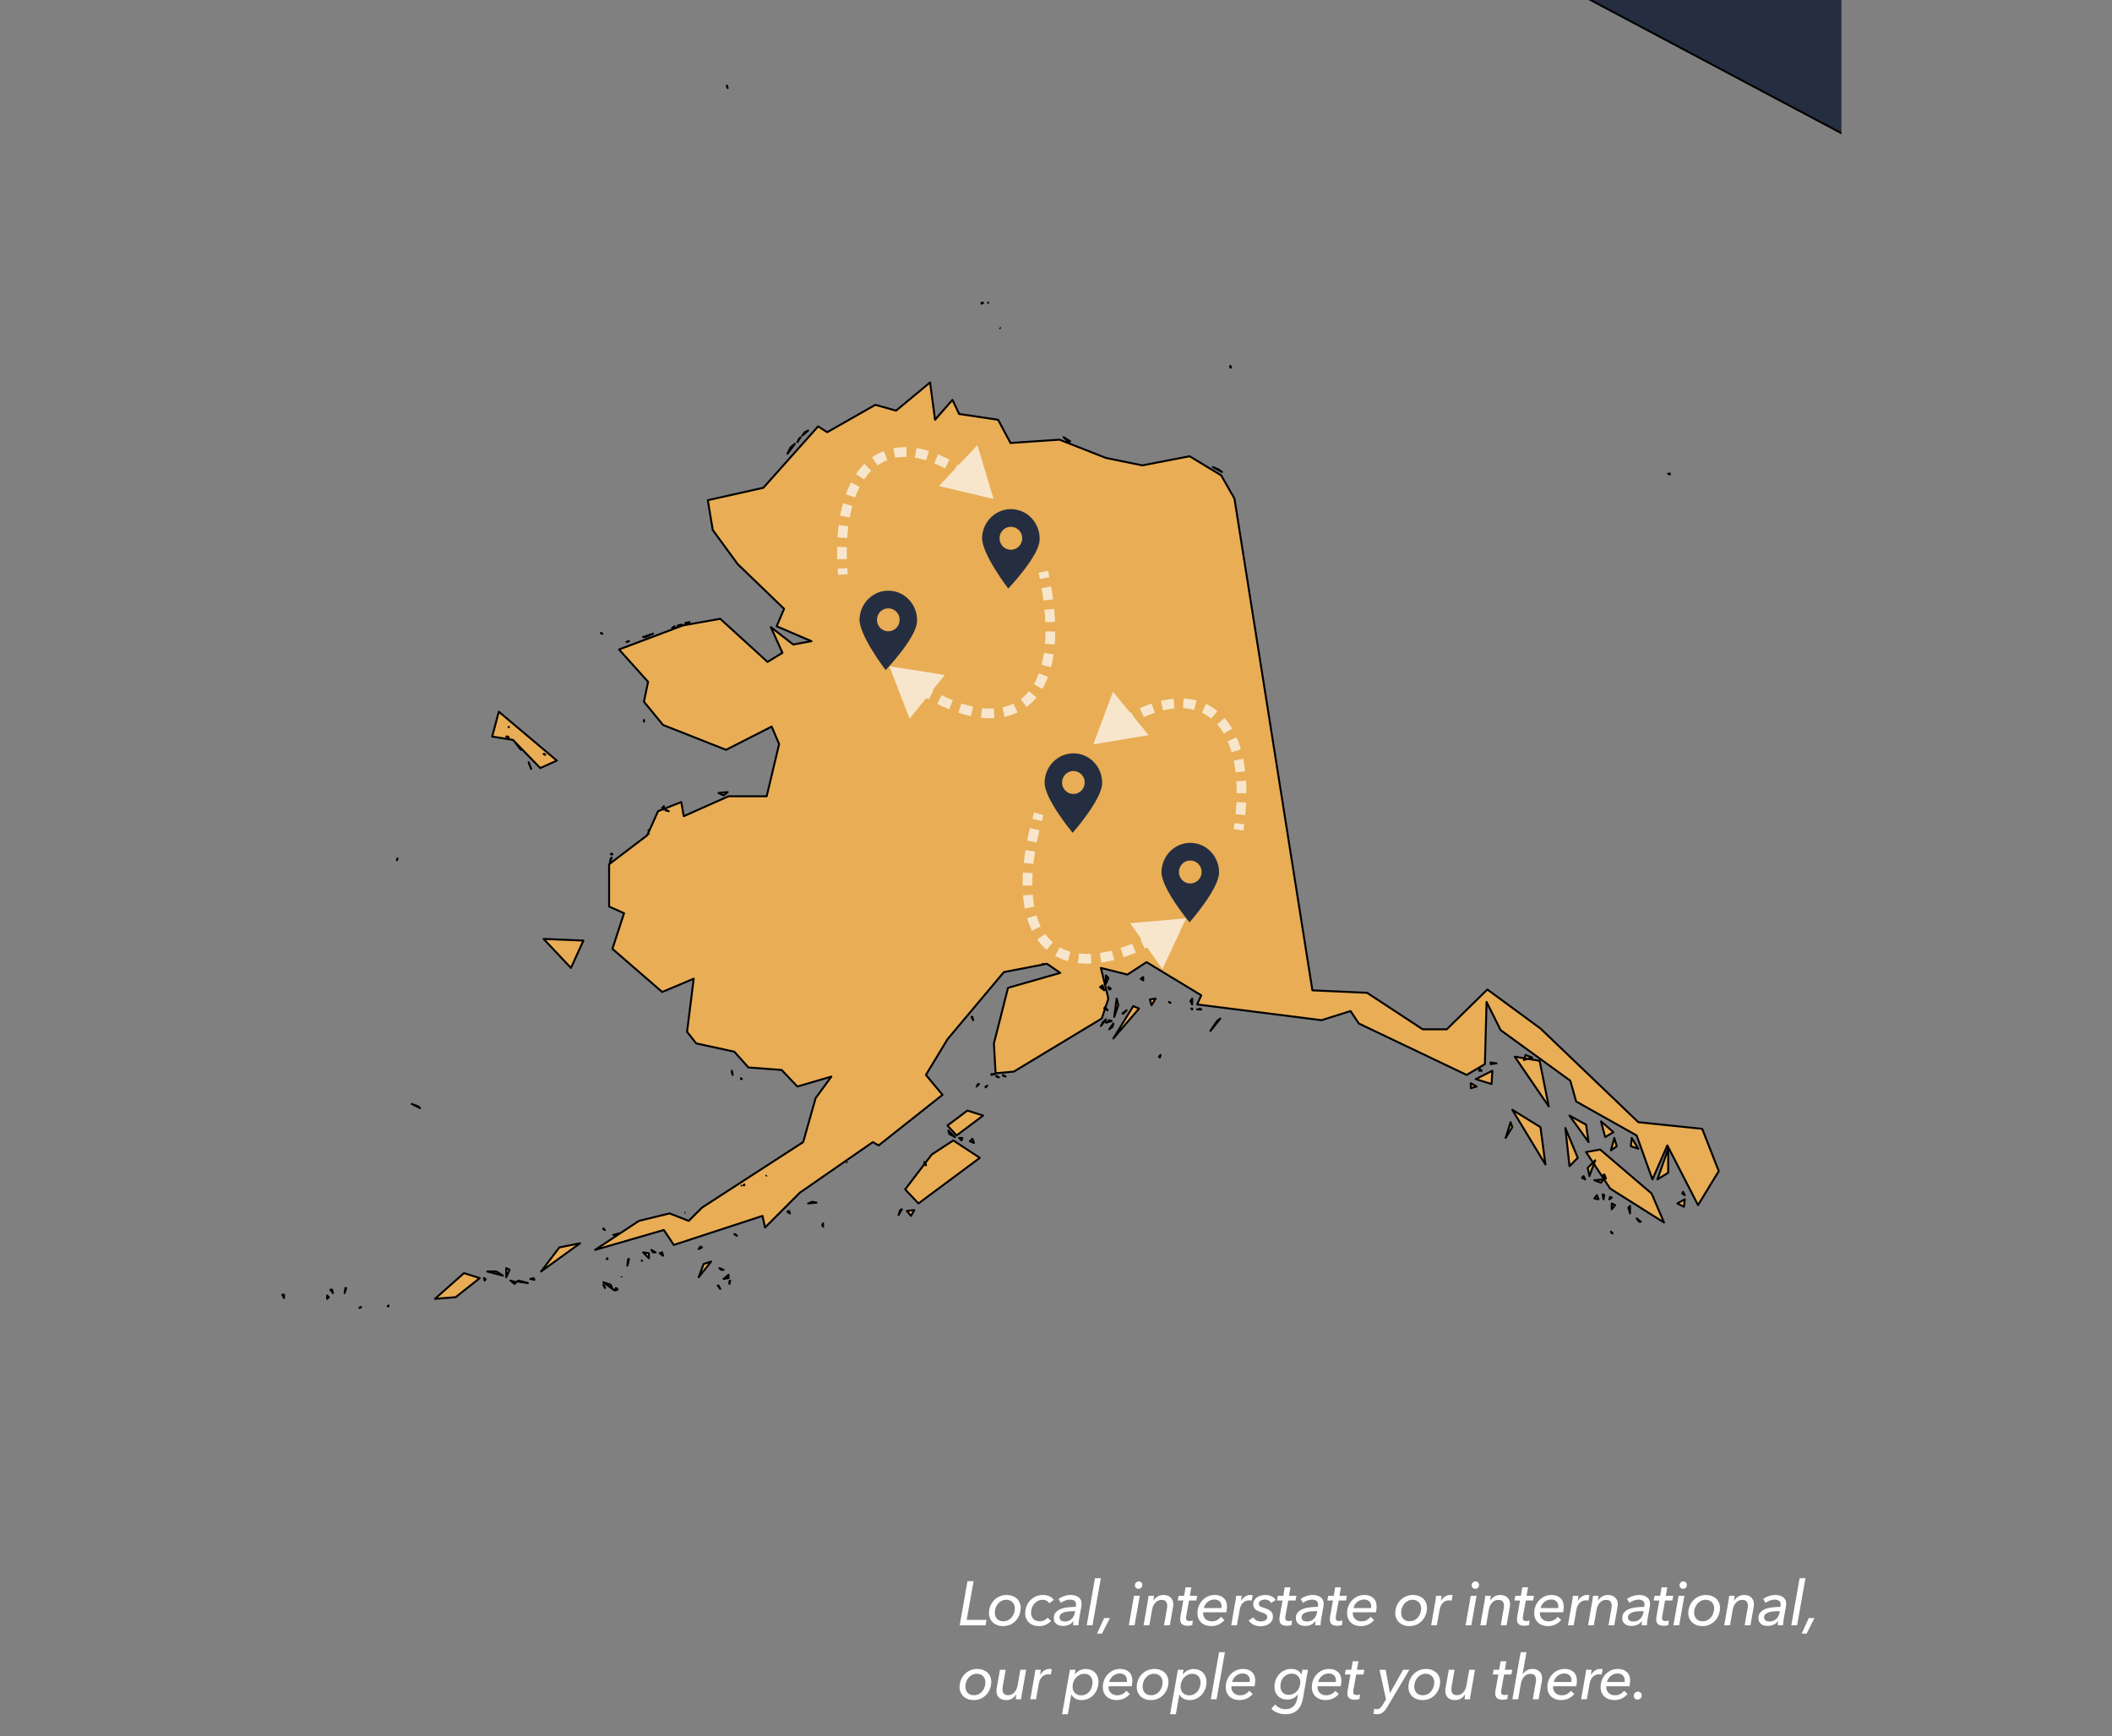
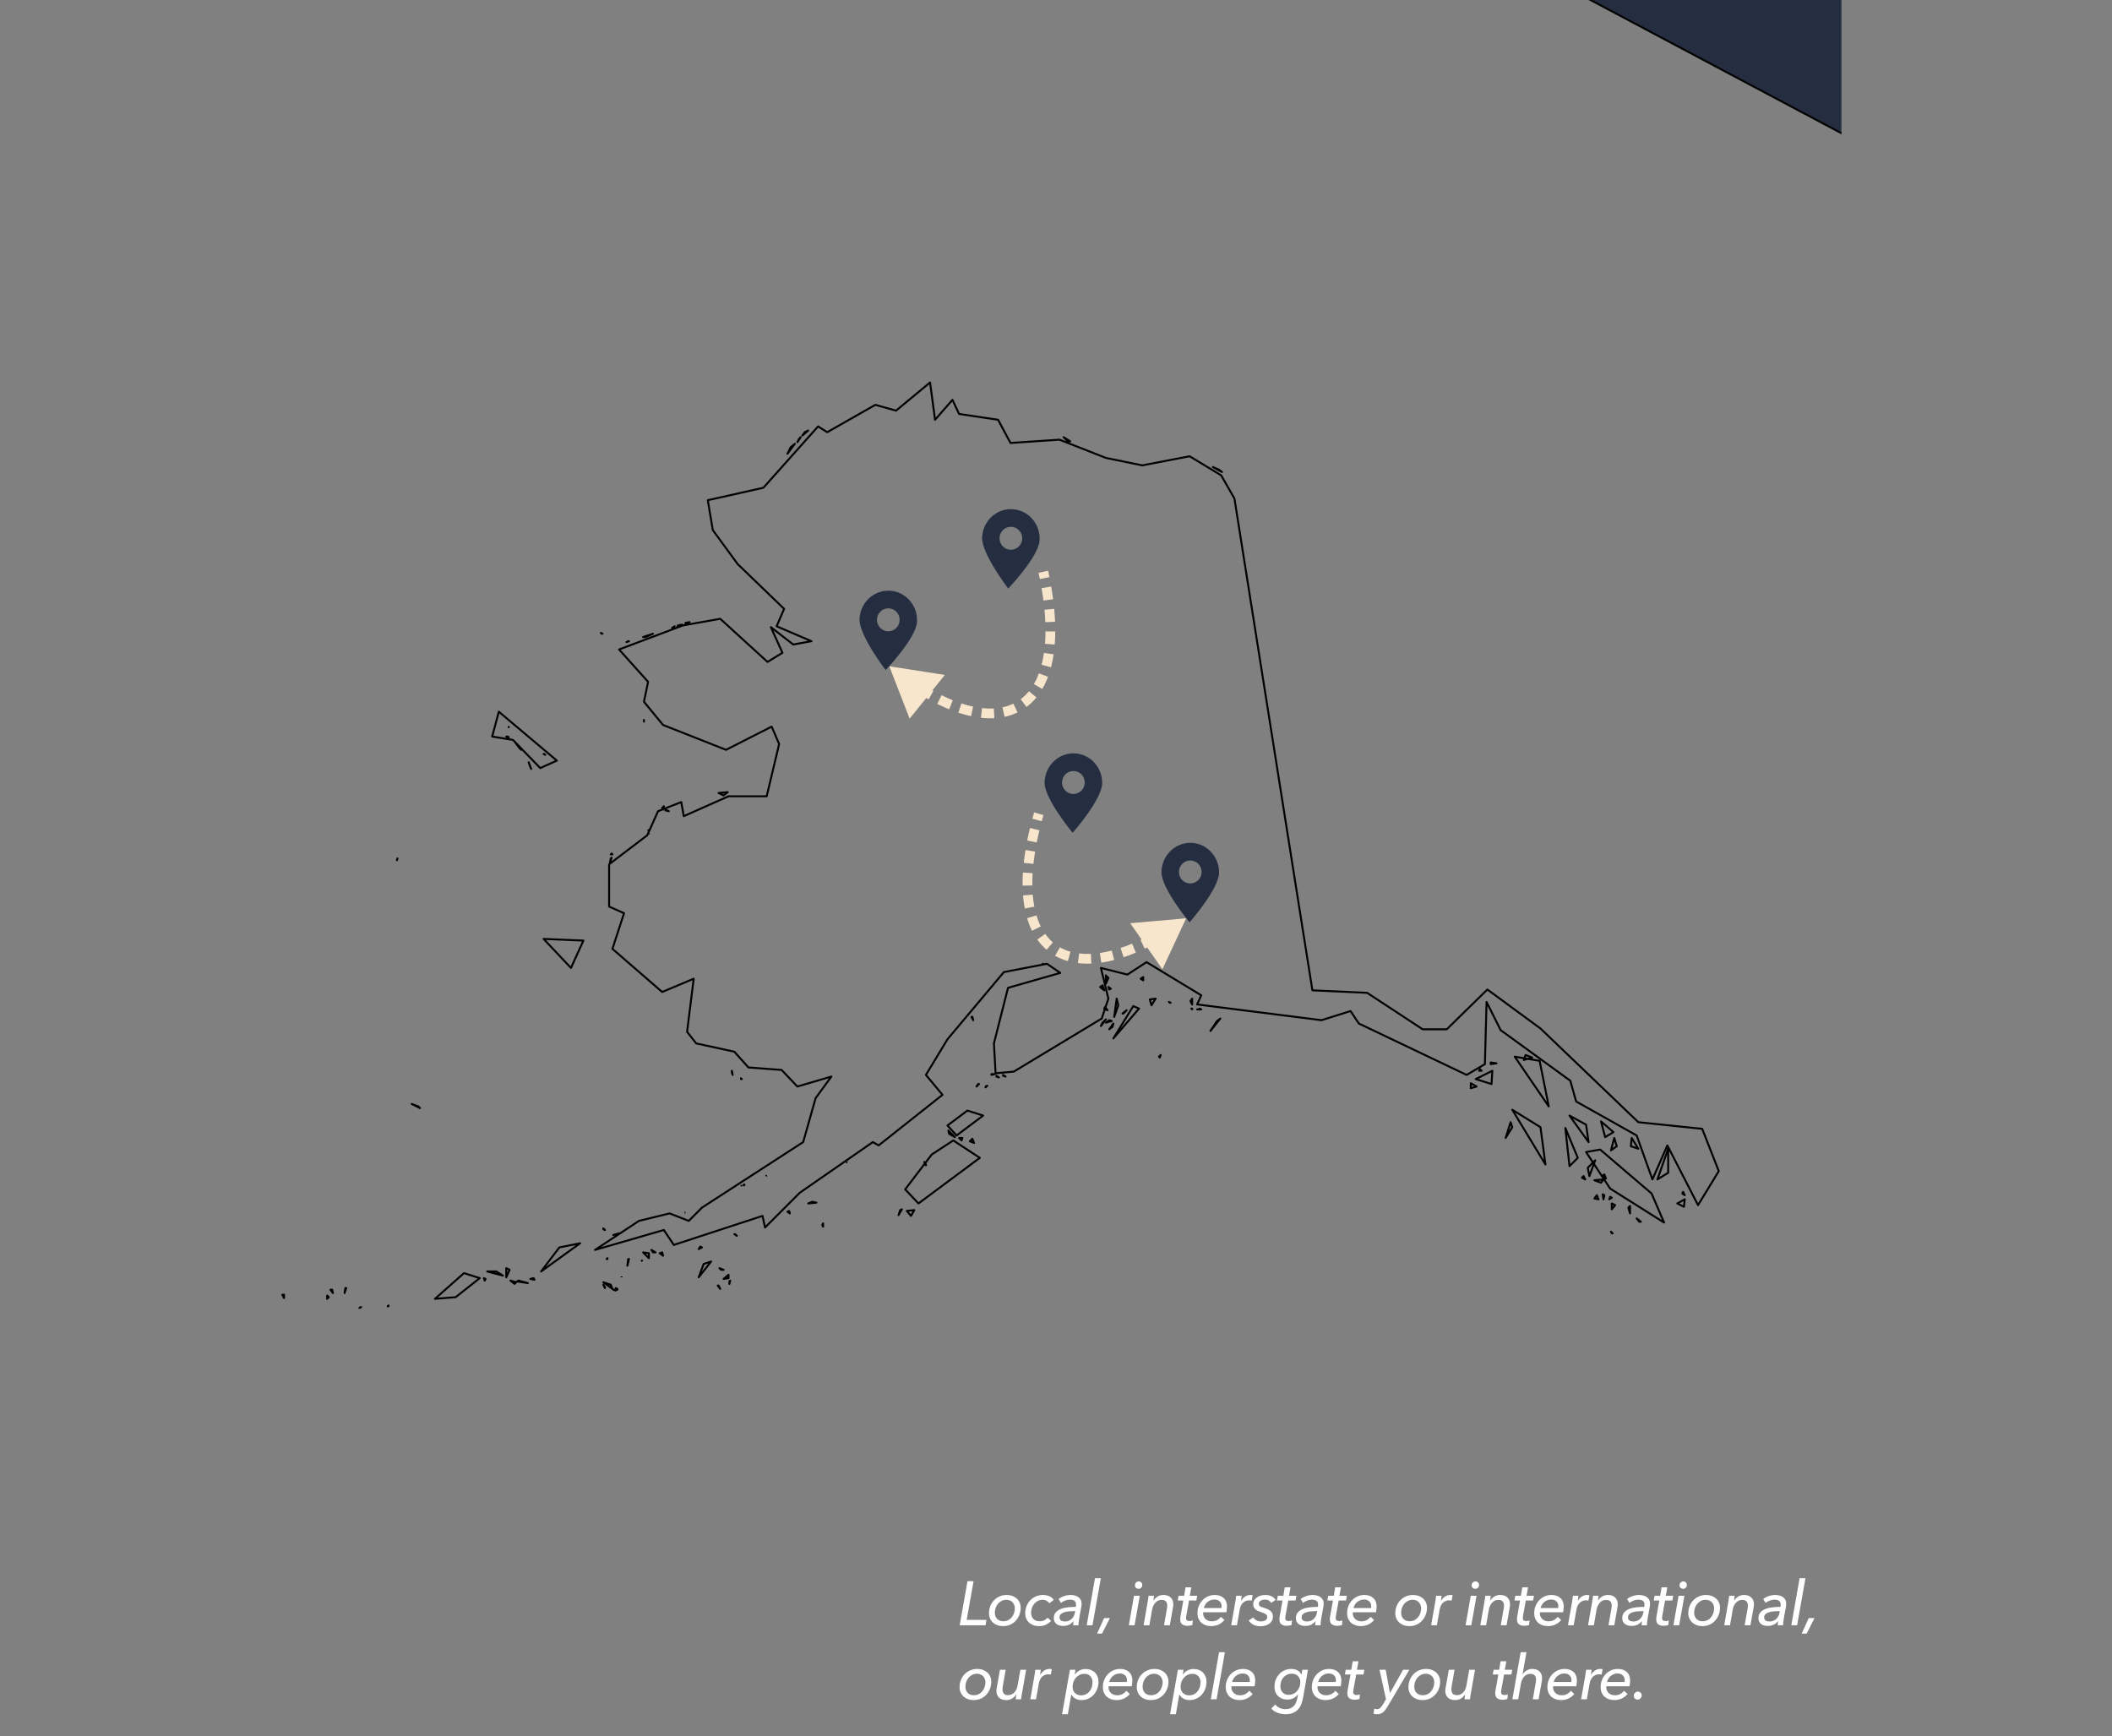
<svg xmlns="http://www.w3.org/2000/svg" width="1085" height="892" viewBox="0 0 1085 892" fill="none">
  <rect x="0" y="0" width="1085" height="892" fill="#808080" stroke="none" />
  <g clip-path="url(#clip0_5_521)">
-     <path fill-rule="evenodd" clip-rule="evenodd" d="M1378.49 509.634L1365.28 499.835L1353.78 502.817L1356.34 526.677L1340.57 546.275L1354.21 577.378L1358.04 609.332L1373.81 619.557L1383.6 603.793L1401.07 591.011L1422.38 585.473L1445.81 565.448L1422.8 545.849L1422.38 533.92L1378.49 509.634ZM1300.95 475.123L1294.56 469.585L1288.59 477.68L1300.95 475.123ZM1268.99 456.803L1270.7 441.039L1262.6 439.761L1268.99 456.803ZM1295.84 430.813L1288.59 434.222L1293.71 450.412L1304.78 451.264L1308.19 465.324L1320.12 470.437L1346.54 458.081L1321.83 437.63L1295.84 430.813ZM1241.3 413.345L1237.47 424.848L1255.79 424.422L1272.83 428.683L1263.88 414.623L1241.3 413.345ZM1187.62 379.686L1177.82 370.313L1159.07 384.799L1171 406.954L1179.52 398.007L1203.81 403.119L1201.68 392.894L1187.62 379.686ZM996.743 360.94L999.299 354.975L1006.54 351.14L996.743 360.94ZM1064.49 322.168L1034.66 333.246L1031.68 341.341L1043.61 349.862L1060.23 354.123L1072.16 330.689L1064.49 322.168ZM857.848 243.773V243.347H856.996L857.848 243.773ZM632.037 187.96V188.812H632.463L632.037 187.96ZM505.071 155.579H504.219V156.005L505.071 155.579ZM373.845 45.23L373.418 43.952V44.378L373.845 45.23ZM81.994 -48.077L80.716 -46.799L81.568 -46.373L81.994 -48.077ZM-400.305 -342.91L-399.027 -343.336V-344.188L-400.305 -342.91Z" fill="#252E40" />
-     <path d="M513.592 168.361L514.018 168.787M508.053 155.579H507.627V155.153M-216.247 -262.811H-216.673M1378.49 509.634L1365.28 499.835L1353.78 502.817L1356.34 526.677L1340.57 546.275L1354.21 577.378L1358.04 609.332L1373.81 619.557L1383.6 603.793L1401.07 591.011L1422.38 585.473L1445.81 565.448L1422.8 545.849L1422.38 533.92L1378.49 509.634ZM1300.95 475.123L1294.56 469.585L1288.59 477.68L1300.95 475.123ZM1268.99 456.803L1270.7 441.039L1262.6 439.761L1268.99 456.803ZM1295.84 430.813L1288.59 434.222L1293.71 450.412L1304.78 451.264L1308.19 465.324L1320.12 470.437L1346.54 458.081L1321.83 437.63L1295.84 430.813ZM1241.3 413.345L1237.47 424.848L1255.79 424.422L1272.83 428.683L1263.88 414.623L1241.3 413.345ZM1187.62 379.686L1177.82 370.313L1159.07 384.799L1171 406.954L1179.52 398.007L1203.81 403.119L1201.68 392.894L1187.62 379.686ZM996.743 360.94L999.299 354.975L1006.54 351.14L996.743 360.94ZM1064.49 322.168L1034.66 333.246L1031.68 341.341L1043.61 349.862L1060.23 354.123L1072.16 330.689L1064.49 322.168ZM857.848 243.773V243.347H856.996L857.848 243.773ZM632.037 187.96V188.812H632.463L632.037 187.96ZM505.071 155.579H504.219V156.005L505.071 155.579ZM373.845 45.23L373.418 43.952V44.378L373.845 45.23ZM81.994 -48.077L80.716 -46.799L81.568 -46.373L81.994 -48.077ZM-400.305 -342.91L-399.027 -343.336V-344.188L-400.305 -342.91Z" stroke="black" stroke-linejoin="round" />
    <path fill-rule="evenodd" clip-rule="evenodd" d="M1184.63 -390.627L1041.05 -408.521L963.936 -419.599L854.013 -437.067L842.935 -438.772V-437.919L824.189 -355.264L814.389 -355.69L799.477 -368.898L780.731 -353.134L780.305 -285.39L773.488 -270.904V-269.626V-269.2L772.635 -258.549L787.547 -218.499L800.755 -200.605L776.896 -186.545L767.523 -169.076L752.185 -131.583L744.515 -129.879L744.089 -98.776L757.297 -88.977L750.48 -70.231L735.142 -69.378L726.195 -52.762L756.871 -33.59L814.815 -1.209L993.76 93.802L1145.44 112.549H1147.14L1159.07 -13.139L1162.05 -44.241L1194.01 -374.011L1195.71 -389.349L1184.63 -390.627Z" fill="#252E40" stroke="black" stroke-linejoin="round" />
-     <path fill-rule="evenodd" clip-rule="evenodd" d="M-4.494 632.34L-6.624 633.192L-4.92 633.618L-4.494 632.34ZM3.601 627.653V628.932L4.453 628.505L3.601 627.653ZM7.862 629.784V628.932L7.435 629.358L7.862 629.784ZM7.009 628.932V628.505H6.157L7.009 628.932ZM-325.317 349.011L-325.743 351.993L-324.89 360.514L-325.317 349.011ZM-327.447 337.507L-327.021 341.342L-326.595 340.064L-327.447 337.507ZM7.009 623.819L7.436 621.263L5.731 622.115L7.009 623.819ZM55.58 644.696L55.154 644.27L56.006 645.974L55.58 644.696ZM24.052 629.784L19.365 625.523V635.749L24.052 629.784ZM34.703 639.157L34.277 636.175L27.034 635.748L34.703 639.157ZM60.267 645.122L59.841 645.974H60.693L60.267 645.122ZM61.971 645.548H61.119L62.823 645.974L61.971 645.548ZM67.084 647.252H66.658H66.231H67.084ZM-309.126 358.384L-307.422 358.811L-306.144 358.384H-309.126ZM57.711 641.288L54.302 640.861L55.58 642.139L57.711 641.288ZM-332.133 325.152L-338.098 322.595L-338.524 323.874L-332.133 325.152ZM68.362 642.14L67.51 641.713V642.14H68.362ZM94.352 647.252L77.735 648.531L73.901 650.235L94.352 647.252ZM-362.384 258.26H-367.07L-366.218 259.539L-362.384 258.26ZM145.905 666.851V665.147H145.053L145.905 666.851ZM168.06 667.277L168.912 666.425L168.06 665.573V667.277ZM184.676 671.964L185.528 671.538H185.102L184.676 671.964ZM171.042 664.295L170.616 662.591H169.764L171.042 664.295ZM199.588 670.686L199.162 671.112H199.588V670.686ZM-359.827 236.532L-366.218 237.384L-358.123 244.627L-359.827 236.532ZM177.007 664.295L177.859 661.738H177.433L177.007 664.295ZM249.011 657.904L249.437 657.052L248.585 656.626L249.011 657.904ZM238.36 654.069L223.447 667.277L234.099 666.425L246.455 656.626L238.36 654.069ZM265.201 658.756L262.219 657.904L264.349 659.608L265.201 658.756ZM271.166 659.182L266.479 657.904L265.627 658.33L271.166 659.182ZM254.976 653.217H250.289L258.384 655.348L254.976 653.217ZM274.575 657.478L274.148 656.626L272.444 657.052L274.575 657.478ZM261.793 652.365L260.089 651.513V656.2L261.793 652.365ZM316.328 663.017L315.902 662.591H315.05L316.328 663.017ZM317.18 662.591V662.164L316.328 661.738L317.18 662.591ZM309.937 660.034L310.79 661.738V661.312L309.937 660.034ZM313.772 660.034L309.937 658.756L314.624 662.165L313.772 660.034ZM370.012 662.165L369.16 660.461H368.733L370.012 662.165ZM828.451 633.619L827.599 632.766L828.025 633.619H828.451ZM312.068 646.826V646.4L311.642 646.826H312.068ZM840.807 625.95L842.085 627.654H842.937L840.807 625.95ZM375.124 657.904L374.698 658.33V659.609L375.124 657.904ZM322.293 650.235L323.145 646.826H322.719L322.293 650.235ZM865.518 616.15L861.684 618.281L865.092 619.985L865.518 616.15ZM298.008 638.731L287.356 640.862L277.983 653.217L298.008 638.731ZM374.272 654.922L371.716 657.052L374.272 656.626V654.922ZM865.518 614.02L864.666 612.316L864.24 613.168L865.518 614.02ZM333.371 643.844L330.388 643.418L333.371 646.4V643.844ZM837.399 619.559L836.546 620.411L837.399 623.393V619.559ZM340.188 643.418L338.909 643.844L340.614 645.122L340.188 643.418ZM371.716 652.365H370.438L369.586 651.513L371.716 652.365ZM336.779 643.418L334.649 642.14L335.501 643.418H336.779ZM365.325 648.105L361.491 649.383L358.934 656.2L365.325 648.105ZM828.025 618.281V621.263L829.729 619.133L828.025 618.281ZM315.05 634.471L318.459 633.619H318.032L315.05 634.471ZM310.79 631.915L309.937 631.062V631.489L310.79 631.915ZM828.025 615.298L827.173 614.872L826.747 616.15L828.025 615.298ZM360.638 640.862L359.786 640.436L358.934 641.714L360.638 640.862ZM823.765 616.15L824.191 614.02L823.339 613.594L823.765 616.15ZM820.356 614.02L819.078 615.724L821.208 616.15L820.356 614.02ZM378.533 634.897L377.681 634.045H377.255L378.533 634.897ZM819.078 606.351L822.486 607.629L823.765 605.925L819.078 606.351ZM824.191 603.369L822.912 604.221L825.043 605.499L824.191 603.369ZM814.391 605.925L813.539 604.221L812.687 605.073L814.391 605.925ZM856.997 590.161L851.458 605.925L856.997 602.516V590.161ZM819.504 596.125L815.67 599.96L816.522 604.221L819.504 596.125ZM422.843 630.21V628.506L422.417 629.358L422.843 630.21ZM814.817 591.865L827.173 610.612L854.867 628.08L848.476 613.168L822.06 590.587L814.817 591.865ZM405.801 623.393L405.374 622.115L404.522 622.541L405.801 623.393ZM829.303 584.622L827.599 591.013L830.582 588.882L829.303 584.622ZM838.251 584.622L837.824 588.882L841.659 590.161L838.251 584.622ZM419.435 617.854L417.304 617.428L415.174 618.28L419.435 617.854ZM463.319 621.263L461.614 624.245L462.467 621.689L463.319 621.263ZM469.71 621.689L465.875 622.115L468.005 624.672L469.71 621.689ZM211.518 567.154L215.778 569.284L214.926 568.432L211.518 567.154ZM381.941 608.907H382.368V608.481L381.941 608.907ZM822.486 576.101L824.617 584.196L828.877 581.639L822.486 576.101ZM804.166 579.509L806.296 599.108L810.557 594.847L804.166 579.509ZM806.296 573.118L816.096 586.752L814.817 577.805L806.296 573.118ZM776.046 576.527L773.49 584.622L776.898 579.083L776.046 576.527ZM475.674 598.256L474.822 596.978L475.674 598.682V598.256ZM776.898 570.136L793.94 598.256L791.384 579.083L776.898 570.136ZM499.534 585.048L498.255 586.326L500.386 587.178L499.534 585.048ZM493.995 585.9L494.421 584.622H492.717L493.995 585.9ZM489.734 585.9L478.657 593.143L465.023 611.038L471.84 618.281L503.368 594.847L489.734 585.9ZM758.578 558.206L755.595 556.502V559.058L758.578 558.206ZM487.178 580.787L487.604 582.492L490.587 584.196L487.178 580.787ZM766.673 550.111L758.152 554.372L766.247 556.928L766.673 550.111ZM761.134 550.111L760.282 549.259L759.856 550.111H761.134ZM787.124 543.294L783.715 542.016L782.863 544.572L787.124 543.294ZM768.803 546.277L765.821 545.85V546.703L768.803 546.277ZM778.176 542.868L795.645 568.432L790.958 544.998L778.176 542.868ZM496.977 570.562L486.752 578.231L491.439 583.344L505.072 573.118L496.977 570.562ZM381.089 554.372L380.663 553.945V554.372H381.089ZM376.403 552.241L375.976 550.111V550.963L376.403 552.241ZM507.203 557.78L506.351 558.206V558.633L507.203 557.78ZM502.942 556.928H502.516L501.664 558.206L502.942 556.928ZM513.168 553.52L511.889 552.667V553.094L513.168 553.52ZM516.576 553.093L515.298 552.241V552.667L516.576 553.093ZM511.037 551.815H509.333V552.241L511.037 551.815ZM595.823 543.294L596.249 542.016L595.397 542.868L595.823 543.294ZM621.813 529.66L626.925 523.269L625.221 524.547L621.813 529.66ZM569.833 528.808L571.538 527.53L571.964 525.826L569.833 528.808ZM569.833 524.121L568.129 525.399L571.112 524.547L569.833 524.121ZM499.96 524.121L499.533 522.417H499.107L499.96 524.121ZM568.129 523.695L566.425 525.399L565.573 527.104L568.129 523.695ZM614.996 518.582H615.422H615.848H614.996ZM617.126 518.582L616.274 518.156V518.582H617.126ZM612.013 518.156L612.44 518.582V518.156H612.013ZM577.076 520.712L578.781 519.008L576.65 520.712H577.076ZM582.189 516.878L571.964 533.494L585.172 518.156L582.189 516.878ZM568.981 519.008L567.703 517.304L567.277 518.156L568.981 519.008ZM601.362 515.174L600.51 514.748L600.936 515.174H601.362ZM612.439 516.026V513.043L611.587 514.322L612.439 516.026ZM299.712 483.219L279.261 482.367L293.321 497.279L299.712 483.219ZM590.71 513.469L591.562 516.452L593.693 513.043L590.71 513.469ZM573.668 513.043L572.39 522.417L574.52 516.452L573.668 513.043ZM569.407 507.079L569.834 508.357L570.686 507.931L569.407 507.079ZM567.277 508.783L566.425 506.226L565.147 507.079L567.277 508.783ZM587.302 503.67V501.966L586.024 502.818L587.302 503.67ZM568.129 501.114V505.374L569.407 502.392L568.129 501.114ZM313.346 443.17L314.198 440.613L313.772 441.04L313.346 443.17ZM314.624 438.909L314.198 438.483L313.772 438.909H314.624ZM343.596 416.754L341.892 415.902V416.328L343.596 416.754ZM341.04 415.05V414.198L340.188 415.05H341.04ZM272.87 395.025L272.018 392.895L271.592 391.617L272.87 395.025ZM279.261 387.356H279.687L280.114 387.782L279.261 387.356ZM267.758 385.226L264.349 380.965L266.906 384.374L267.758 385.226ZM260.941 378.409H260.089L261.367 378.835L260.941 378.409ZM373.846 406.955L369.16 407.381L371.716 408.659L373.846 406.955ZM256.254 365.627L252.846 378.409L263.497 380.113L277.557 394.599L286.078 390.764L256.254 365.627ZM330.814 370.739V369.887V370.314V370.739ZM309.511 325.577L308.659 325.151L309.086 325.577H309.511ZM321.867 329.838L323.145 329.411H322.719L321.867 329.838ZM330.388 327.281H331.666L335.501 325.577L330.388 327.281ZM345.726 322.595L346.578 321.743L345.3 322.595H345.726ZM347.857 322.169L350.413 320.89L348.283 321.317L347.857 322.169ZM354.248 319.612L352.117 320.038V320.465L354.248 319.612ZM627.777 242.495L626.073 241.217L623.091 239.939L627.777 242.495ZM404.523 233.122L408.357 228.009L406.227 229.714L404.523 233.122ZM409.635 227.157L411.339 224.601L410.487 225.453L409.635 227.157ZM412.192 223.749L415.174 221.192L413.47 222.045L412.192 223.749ZM546.4 224.601L548.531 226.731H549.809L546.4 224.601ZM477.805 196.481L460.336 210.967L449.685 207.985L424.973 222.045L420.287 219.062L392.167 250.59L363.621 256.981L366.177 272.32L378.959 289.788L402.818 312.795L398.984 321.742L416.878 329.411L407.505 331.116L396.001 322.168L401.966 335.376L394.297 340.063L370.012 317.908L350.839 321.316L318.032 333.672L332.945 350.288L330.814 360.514L340.614 372.443L372.994 385.225L396.427 373.296L400.262 382.243L393.871 409.084H374.272L351.265 419.31L349.987 412.067L338.057 416.754L332.519 429.109L312.92 444.021V465.75L320.589 469.159L314.624 487.479L340.188 509.635L356.378 502.817L352.969 530.085L357.656 536.05L377.255 540.311L384.498 548.406L401.54 549.684L409.635 558.205L427.104 553.092L419.009 564.17L412.618 586.751L360.638 620.41L353.822 627.227L344.022 623.392L328.258 627.227L305.677 642.139L341.04 631.913L346.152 639.582L391.741 624.67L393.019 630.635L410.913 612.741L448.407 586.751L451.389 588.455L484.196 562.466L475.674 552.24L486.752 533.92L515.724 499.409L537.879 495.148L544.696 499.835L517.854 507.504L510.611 536.05L511.463 551.388L520.837 550.536L565.999 523.268L569.407 513.043L565.573 497.279L579.207 500.687L589.006 494.296L617.126 511.339L614.996 516.025L678.904 524.12L693.817 519.434L698.077 525.825L753.465 552.24L762.838 546.701L763.69 514.747L770.933 529.233L806.722 555.223L809.705 565.874L840.807 583.343L848.902 605.924L856.571 588.455L872.335 619.132L882.987 601.663L874.466 579.934L841.659 576.526L791.384 528.381L764.116 508.356L743.239 528.807H730.884L702.338 510.06L674.218 508.782L634.168 256.129L627.351 244.2L611.161 234.4L586.876 239.087L568.129 235.252L544.27 225.879L519.132 227.583L512.741 215.654L492.717 212.671L489.308 205.428L480.361 215.654L477.805 196.481Z" fill="#E8AD55" />
    <path d="M11.27 634.896V635.323M-0.234 625.523V625.097M319.311 655.774V656.2M329.962 648.105L329.536 647.253M352.117 622.967H351.691M380.663 609.333L381.089 608.907M393.445 604.221L393.871 603.794M435.199 597.404L434.773 596.977M203.849 442.318L204.275 440.613M535.749 496.001V494.723M333.371 428.684V428.257M333.371 426.979L332.944 426.127M341.04 415.902H340.614M261.793 373.722L260.941 373.296M-4.494 632.34L-6.624 633.192L-4.92 633.618L-4.494 632.34ZM3.601 627.653V628.932L4.453 628.505L3.601 627.653ZM7.862 629.784V628.932L7.435 629.358L7.862 629.784ZM7.009 628.932V628.505H6.157L7.009 628.932ZM-325.317 349.011L-325.743 351.993L-324.89 360.514L-325.317 349.011ZM-327.447 337.507L-327.021 341.342L-326.595 340.064L-327.447 337.507ZM7.009 623.819L7.436 621.263L5.731 622.115L7.009 623.819ZM55.58 644.696L55.154 644.27L56.006 645.974L55.58 644.696ZM24.052 629.784L19.365 625.523V635.749L24.052 629.784ZM34.703 639.157L34.277 636.175L27.034 635.748L34.703 639.157ZM60.267 645.122L59.841 645.974H60.693L60.267 645.122ZM61.971 645.548H61.119L62.823 645.974L61.971 645.548ZM67.084 647.252H66.658H66.231H67.084ZM-309.126 358.384L-307.422 358.811L-306.144 358.384H-309.126ZM57.711 641.288L54.302 640.861L55.58 642.139L57.711 641.288ZM-332.133 325.152L-338.098 322.595L-338.524 323.874L-332.133 325.152ZM68.362 642.14L67.51 641.713V642.14H68.362ZM94.352 647.252L77.735 648.531L73.901 650.235L94.352 647.252ZM-362.384 258.26H-367.07L-366.218 259.539L-362.384 258.26ZM145.905 666.851V665.147H145.053L145.905 666.851ZM168.06 667.277L168.912 666.425L168.06 665.573V667.277ZM184.676 671.964L185.528 671.538H185.102L184.676 671.964ZM171.042 664.295L170.616 662.591H169.764L171.042 664.295ZM199.588 670.686L199.162 671.112H199.588V670.686ZM-359.827 236.532L-366.218 237.384L-358.123 244.627L-359.827 236.532ZM177.007 664.295L177.859 661.738H177.433L177.007 664.295ZM249.011 657.904L249.437 657.052L248.585 656.626L249.011 657.904ZM238.36 654.069L223.447 667.277L234.099 666.425L246.455 656.626L238.36 654.069ZM265.201 658.756L262.219 657.904L264.349 659.608L265.201 658.756ZM271.166 659.182L266.479 657.904L265.627 658.33L271.166 659.182ZM254.976 653.217H250.289L258.384 655.348L254.976 653.217ZM274.575 657.478L274.148 656.626L272.444 657.052L274.575 657.478ZM261.793 652.365L260.089 651.513V656.2L261.793 652.365ZM316.328 663.017L315.902 662.591H315.05L316.328 663.017ZM317.18 662.591V662.164L316.328 661.738L317.18 662.591ZM309.937 660.034L310.79 661.738V661.312L309.937 660.034ZM313.772 660.034L309.937 658.756L314.624 662.165L313.772 660.034ZM370.012 662.165L369.16 660.461H368.733L370.012 662.165ZM828.451 633.619L827.599 632.766L828.025 633.619H828.451ZM312.068 646.826V646.4L311.642 646.826H312.068ZM840.807 625.95L842.085 627.654H842.937L840.807 625.95ZM375.124 657.904L374.698 658.33V659.609L375.124 657.904ZM322.293 650.235L323.145 646.826H322.719L322.293 650.235ZM865.518 616.15L861.684 618.281L865.092 619.985L865.518 616.15ZM298.008 638.731L287.356 640.862L277.983 653.217L298.008 638.731ZM374.272 654.922L371.716 657.052L374.272 656.626V654.922ZM865.518 614.02L864.666 612.316L864.24 613.168L865.518 614.02ZM333.371 643.844L330.388 643.418L333.371 646.4V643.844ZM837.399 619.559L836.546 620.411L837.399 623.393V619.559ZM340.188 643.418L338.909 643.844L340.614 645.122L340.188 643.418ZM371.716 652.365H370.438L369.586 651.513L371.716 652.365ZM336.779 643.418L334.649 642.14L335.501 643.418H336.779ZM365.325 648.105L361.491 649.383L358.934 656.2L365.325 648.105ZM828.025 618.281V621.263L829.729 619.133L828.025 618.281ZM315.05 634.471L318.459 633.619H318.032L315.05 634.471ZM310.79 631.915L309.937 631.062V631.489L310.79 631.915ZM828.025 615.298L827.173 614.872L826.747 616.15L828.025 615.298ZM360.638 640.862L359.786 640.436L358.934 641.714L360.638 640.862ZM823.765 616.15L824.191 614.02L823.339 613.594L823.765 616.15ZM820.356 614.02L819.078 615.724L821.208 616.15L820.356 614.02ZM378.533 634.897L377.681 634.045H377.255L378.533 634.897ZM819.078 606.351L822.486 607.629L823.765 605.925L819.078 606.351ZM824.191 603.369L822.912 604.221L825.043 605.499L824.191 603.369ZM814.391 605.925L813.539 604.221L812.687 605.073L814.391 605.925ZM856.997 590.161L851.458 605.925L856.997 602.516V590.161ZM819.504 596.125L815.67 599.96L816.522 604.221L819.504 596.125ZM422.843 630.21V628.506L422.417 629.358L422.843 630.21ZM814.817 591.865L827.173 610.612L854.867 628.08L848.476 613.168L822.06 590.587L814.817 591.865ZM405.801 623.393L405.374 622.115L404.522 622.541L405.801 623.393ZM829.303 584.622L827.599 591.013L830.582 588.882L829.303 584.622ZM838.251 584.622L837.824 588.882L841.659 590.161L838.251 584.622ZM419.435 617.854L417.304 617.428L415.174 618.28L419.435 617.854ZM463.319 621.263L461.614 624.245L462.467 621.689L463.319 621.263ZM469.71 621.689L465.875 622.115L468.005 624.672L469.71 621.689ZM211.518 567.154L215.778 569.284L214.926 568.432L211.518 567.154ZM381.941 608.907H382.368V608.481L381.941 608.907ZM822.486 576.101L824.617 584.196L828.877 581.639L822.486 576.101ZM804.166 579.509L806.296 599.108L810.557 594.847L804.166 579.509ZM806.296 573.118L816.096 586.752L814.817 577.805L806.296 573.118ZM776.046 576.527L773.49 584.622L776.898 579.083L776.046 576.527ZM475.674 598.256L474.822 596.978L475.674 598.682V598.256ZM776.898 570.136L793.94 598.256L791.384 579.083L776.898 570.136ZM499.534 585.048L498.255 586.326L500.386 587.178L499.534 585.048ZM493.995 585.9L494.421 584.622H492.717L493.995 585.9ZM489.734 585.9L478.657 593.143L465.023 611.038L471.84 618.281L503.368 594.847L489.734 585.9ZM758.578 558.206L755.595 556.502V559.058L758.578 558.206ZM487.178 580.787L487.604 582.492L490.587 584.196L487.178 580.787ZM766.673 550.111L758.152 554.372L766.247 556.928L766.673 550.111ZM761.134 550.111L760.282 549.259L759.856 550.111H761.134ZM787.124 543.294L783.715 542.016L782.863 544.572L787.124 543.294ZM768.803 546.277L765.821 545.85V546.703L768.803 546.277ZM778.176 542.868L795.645 568.432L790.958 544.998L778.176 542.868ZM496.977 570.562L486.752 578.231L491.439 583.344L505.072 573.118L496.977 570.562ZM381.089 554.372L380.663 553.945V554.372H381.089ZM376.403 552.241L375.976 550.111V550.963L376.403 552.241ZM507.203 557.78L506.351 558.206V558.633L507.203 557.78ZM502.942 556.928H502.516L501.664 558.206L502.942 556.928ZM513.168 553.52L511.889 552.667V553.094L513.168 553.52ZM516.576 553.093L515.298 552.241V552.667L516.576 553.093ZM511.037 551.815H509.333V552.241L511.037 551.815ZM595.823 543.294L596.249 542.016L595.397 542.868L595.823 543.294ZM621.813 529.66L626.925 523.269L625.221 524.547L621.813 529.66ZM569.833 528.808L571.538 527.53L571.964 525.826L569.833 528.808ZM569.833 524.121L568.129 525.399L571.112 524.547L569.833 524.121ZM499.96 524.121L499.533 522.417H499.107L499.96 524.121ZM568.129 523.695L566.425 525.399L565.573 527.104L568.129 523.695ZM614.996 518.582H615.422H615.848H614.996ZM617.126 518.582L616.274 518.156V518.582H617.126ZM612.013 518.156L612.44 518.582V518.156H612.013ZM577.076 520.712L578.781 519.008L576.65 520.712H577.076ZM582.189 516.878L571.964 533.494L585.172 518.156L582.189 516.878ZM568.981 519.008L567.703 517.304L567.277 518.156L568.981 519.008ZM601.362 515.174L600.51 514.748L600.936 515.174H601.362ZM612.439 516.026V513.043L611.587 514.322L612.439 516.026ZM299.712 483.219L279.261 482.367L293.321 497.279L299.712 483.219ZM590.71 513.469L591.562 516.452L593.693 513.043L590.71 513.469ZM573.668 513.043L572.39 522.417L574.52 516.452L573.668 513.043ZM569.407 507.079L569.834 508.357L570.686 507.931L569.407 507.079ZM567.277 508.783L566.425 506.226L565.147 507.079L567.277 508.783ZM587.302 503.67V501.966L586.024 502.818L587.302 503.67ZM568.129 501.114V505.374L569.407 502.392L568.129 501.114ZM313.346 443.17L314.198 440.613L313.772 441.04L313.346 443.17ZM314.624 438.909L314.198 438.483L313.772 438.909H314.624ZM343.596 416.754L341.892 415.902V416.328L343.596 416.754ZM341.04 415.05V414.198L340.188 415.05H341.04ZM272.87 395.025L272.018 392.895L271.592 391.617L272.87 395.025ZM279.261 387.356H279.687L280.114 387.782L279.261 387.356ZM267.758 385.226L264.349 380.965L266.906 384.374L267.758 385.226ZM260.941 378.409H260.089L261.367 378.835L260.941 378.409ZM373.846 406.955L369.16 407.381L371.716 408.659L373.846 406.955ZM256.254 365.627L252.846 378.409L263.497 380.113L277.557 394.599L286.078 390.764L256.254 365.627ZM330.814 370.739V369.887V370.314V370.739ZM309.511 325.577L308.659 325.151L309.086 325.577H309.511ZM321.867 329.838L323.145 329.411H322.719L321.867 329.838ZM330.388 327.281H331.666L335.501 325.577L330.388 327.281ZM345.726 322.595L346.578 321.743L345.3 322.595H345.726ZM347.857 322.169L350.413 320.89L348.283 321.317L347.857 322.169ZM354.248 319.612L352.117 320.038V320.465L354.248 319.612ZM627.777 242.495L626.073 241.217L623.091 239.939L627.777 242.495ZM404.523 233.122L408.357 228.009L406.227 229.714L404.523 233.122ZM409.635 227.157L411.339 224.601L410.487 225.453L409.635 227.157ZM412.192 223.749L415.174 221.192L413.47 222.045L412.192 223.749ZM546.4 224.601L548.531 226.731H549.809L546.4 224.601ZM477.805 196.481L460.336 210.967L449.685 207.985L424.973 222.045L420.287 219.062L392.167 250.59L363.621 256.981L366.177 272.32L378.959 289.788L402.818 312.795L398.984 321.742L416.878 329.411L407.505 331.116L396.001 322.168L401.966 335.376L394.297 340.063L370.012 317.908L350.839 321.316L318.032 333.672L332.945 350.288L330.814 360.514L340.614 372.443L372.994 385.225L396.427 373.296L400.262 382.243L393.871 409.084H374.272L351.265 419.31L349.987 412.067L338.057 416.754L332.519 429.109L312.92 444.021V465.75L320.589 469.159L314.624 487.479L340.188 509.635L356.378 502.817L352.969 530.085L357.656 536.05L377.255 540.311L384.498 548.406L401.54 549.684L409.635 558.205L427.104 553.092L419.009 564.17L412.618 586.751L360.638 620.41L353.822 627.227L344.022 623.392L328.258 627.227L305.677 642.139L341.04 631.913L346.152 639.582L391.741 624.67L393.019 630.635L410.913 612.741L448.407 586.751L451.389 588.455L484.196 562.466L475.674 552.24L486.752 533.92L515.724 499.409L537.879 495.148L544.696 499.835L517.854 507.504L510.611 536.05L511.463 551.388L520.837 550.536L565.999 523.268L569.407 513.043L565.573 497.279L579.207 500.687L589.006 494.296L617.126 511.339L614.996 516.025L678.904 524.12L693.817 519.434L698.077 525.825L753.465 552.24L762.838 546.701L763.69 514.747L770.933 529.233L806.722 555.223L809.705 565.874L840.807 583.343L848.902 605.924L856.571 588.455L872.335 619.132L882.987 601.663L874.466 579.934L841.659 576.526L791.384 528.381L764.116 508.356L743.239 528.807H730.884L702.338 510.06L674.218 508.782L634.168 256.129L627.351 244.2L611.161 234.4L586.876 239.087L568.129 235.252L544.27 225.879L519.132 227.583L512.741 215.654L492.717 212.671L489.308 205.428L480.361 215.654L477.805 196.481Z" stroke="black" stroke-linejoin="round" />
    <path d="M496.608 832.216H506.752L506.304 835H493.024L497.024 812.344H500.16L496.608 832.216ZM515.269 835.416C514.224 835.416 513.264 835.256 512.389 834.936C511.515 834.616 510.757 834.168 510.117 833.592C509.477 832.995 508.976 832.291 508.613 831.48C508.251 830.669 508.069 829.773 508.069 828.792C508.069 827.533 508.283 826.339 508.709 825.208C509.157 824.077 509.776 823.085 510.565 822.232C511.376 821.357 512.336 820.675 513.445 820.184C514.576 819.672 515.824 819.416 517.189 819.416C518.235 819.416 519.195 819.576 520.069 819.896C520.944 820.216 521.701 820.664 522.341 821.24C522.981 821.816 523.472 822.509 523.813 823.32C524.176 824.109 524.357 824.995 524.357 825.976C524.357 827.256 524.133 828.472 523.685 829.624C523.259 830.755 522.64 831.757 521.829 832.632C521.04 833.485 520.091 834.168 518.981 834.68C517.872 835.171 516.635 835.416 515.269 835.416ZM521.349 826.264C521.349 825.645 521.243 825.069 521.029 824.536C520.837 824.003 520.549 823.544 520.165 823.16C519.803 822.755 519.344 822.445 518.789 822.232C518.256 821.997 517.659 821.88 516.997 821.88C516.123 821.88 515.323 822.061 514.597 822.424C513.872 822.787 513.243 823.277 512.709 823.896C512.197 824.493 511.792 825.197 511.493 826.008C511.216 826.797 511.077 827.64 511.077 828.536C511.077 829.816 511.461 830.872 512.229 831.704C512.997 832.515 514.064 832.92 515.429 832.92C516.304 832.92 517.104 832.749 517.829 832.408C518.555 832.045 519.173 831.565 519.685 830.968C520.219 830.349 520.624 829.635 520.901 828.824C521.2 828.013 521.349 827.16 521.349 826.264ZM539.033 823.704C538.777 823.192 538.339 822.765 537.721 822.424C537.123 822.061 536.451 821.88 535.705 821.88C534.83 821.88 534.019 822.061 533.273 822.424C532.547 822.765 531.918 823.245 531.385 823.864C530.851 824.461 530.435 825.165 530.137 825.976C529.838 826.765 529.689 827.608 529.689 828.504C529.689 829.123 529.774 829.699 529.945 830.232C530.137 830.765 530.414 831.235 530.777 831.64C531.139 832.024 531.587 832.333 532.121 832.568C532.675 832.803 533.315 832.92 534.041 832.92C535.001 832.92 535.811 832.749 536.473 832.408C537.134 832.067 537.71 831.629 538.201 831.096L539.993 832.76C539.182 833.571 538.275 834.221 537.273 834.712C536.291 835.181 535.15 835.416 533.849 835.416C532.761 835.416 531.769 835.256 530.873 834.936C529.998 834.616 529.251 834.168 528.633 833.592C528.014 833.016 527.534 832.333 527.193 831.544C526.851 830.733 526.681 829.837 526.681 828.856C526.681 827.597 526.894 826.403 527.321 825.272C527.769 824.12 528.387 823.117 529.177 822.264C529.987 821.389 530.958 820.696 532.089 820.184C533.219 819.672 534.478 819.416 535.865 819.416C536.419 819.416 536.963 819.469 537.497 819.576C538.051 819.683 538.563 819.843 539.033 820.056C539.523 820.248 539.961 820.504 540.345 820.824C540.75 821.144 541.081 821.528 541.337 821.976L539.033 823.704ZM552.668 825.528C552.71 825.229 552.742 824.995 552.764 824.824C552.785 824.653 552.796 824.493 552.796 824.344C552.796 823.448 552.518 822.808 551.964 822.424C551.409 822.019 550.62 821.816 549.596 821.816C548.785 821.816 547.974 821.976 547.164 822.296C546.353 822.616 545.649 823.011 545.052 823.48L543.836 821.496C544.646 820.856 545.596 820.355 546.684 819.992C547.772 819.608 548.881 819.416 550.012 819.416C550.737 819.416 551.43 819.501 552.092 819.672C552.774 819.821 553.372 820.077 553.884 820.44C554.417 820.781 554.844 821.24 555.164 821.816C555.484 822.392 555.644 823.085 555.644 823.896C555.644 824.088 555.633 824.344 555.612 824.664C555.59 824.963 555.558 825.219 555.516 825.432L554.396 831.576C554.289 832.173 554.204 832.792 554.14 833.432C554.076 834.051 554.044 834.573 554.044 835H551.324C551.324 834.68 551.334 834.339 551.356 833.976C551.398 833.613 551.452 833.251 551.516 832.888H551.452C550.726 833.741 549.937 834.36 549.084 834.744C548.23 835.128 547.228 835.32 546.076 835.32C545.564 835.32 545.03 835.256 544.476 835.128C543.921 835 543.409 834.787 542.94 834.488C542.492 834.168 542.118 833.752 541.82 833.24C541.521 832.728 541.372 832.088 541.372 831.32C541.372 830.083 541.713 829.091 542.396 828.344C543.078 827.576 543.953 826.989 545.02 826.584C546.108 826.157 547.324 825.88 548.668 825.752C550.012 825.603 551.345 825.528 552.668 825.528ZM551.868 827.704C551.036 827.704 550.172 827.747 549.276 827.832C548.38 827.896 547.558 828.045 546.812 828.28C546.086 828.493 545.489 828.813 545.02 829.24C544.55 829.667 544.316 830.221 544.316 830.904C544.316 831.331 544.39 831.683 544.54 831.96C544.71 832.216 544.924 832.429 545.18 832.6C545.457 832.771 545.756 832.888 546.076 832.952C546.417 833.016 546.758 833.048 547.1 833.048C547.761 833.048 548.38 832.941 548.956 832.728C549.532 832.493 550.033 832.184 550.46 831.8C550.886 831.416 551.238 830.968 551.516 830.456C551.814 829.944 552.017 829.4 552.124 828.824L552.348 827.704H551.868ZM561.247 835H558.271L562.527 810.808H565.535L561.247 835ZM566.136 839.256H563.608L567.224 831.288H570.2L566.136 839.256ZM582.855 835H579.911L582.567 819.832H585.543L582.855 835ZM586.823 814.296C586.823 814.829 586.642 815.288 586.279 815.672C585.917 816.056 585.469 816.248 584.935 816.248C584.423 816.248 583.975 816.088 583.591 815.768C583.229 815.448 583.047 815 583.047 814.424C583.047 813.848 583.239 813.379 583.623 813.016C584.029 812.632 584.487 812.44 584.999 812.44C585.511 812.44 585.938 812.611 586.279 812.952C586.642 813.293 586.823 813.741 586.823 814.296ZM592.865 819.832C592.822 820.131 592.769 820.536 592.705 821.048C592.662 821.539 592.609 821.955 592.545 822.296H592.609C593.163 821.421 593.867 820.728 594.721 820.216C595.595 819.683 596.577 819.416 597.665 819.416C599.329 819.416 600.587 819.864 601.441 820.76C602.315 821.635 602.753 822.744 602.753 824.088C602.753 824.621 602.71 825.133 602.625 825.624L600.961 835H597.985L599.457 826.616C599.585 826.04 599.649 825.475 599.649 824.92C599.649 824.045 599.435 823.331 599.009 822.776C598.582 822.221 597.814 821.944 596.705 821.944C595.51 821.944 594.475 822.403 593.601 823.32C592.726 824.216 592.15 825.421 591.873 826.936L590.465 835H587.489L589.569 823.128C589.654 822.723 589.739 822.2 589.825 821.56C589.931 820.92 590.006 820.344 590.049 819.832H592.865ZM614.595 822.264H610.851L609.411 830.232C609.347 830.595 609.315 830.915 609.315 831.192C609.315 831.832 609.475 832.269 609.795 832.504C610.136 832.717 610.584 832.824 611.139 832.824C611.437 832.824 611.736 832.792 612.035 832.728C612.333 832.664 612.579 832.579 612.771 832.472L612.547 834.84C612.248 834.968 611.875 835.064 611.427 835.128C611 835.213 610.573 835.256 610.147 835.256C608.973 835.256 608.035 835 607.331 834.488C606.648 833.955 606.307 833.123 606.307 831.992C606.307 831.757 606.317 831.512 606.339 831.256C606.36 831 606.392 830.744 606.435 830.488L607.907 822.264H605.027L605.475 819.832H608.323L609.059 815.48H612.003L611.235 819.832H615.043L614.595 822.264ZM618.121 828.312C618.1 828.419 618.089 828.515 618.089 828.6C618.089 828.664 618.089 828.739 618.089 828.824C618.089 829.421 618.196 829.976 618.409 830.488C618.644 830.979 618.953 831.416 619.337 831.8C619.743 832.163 620.212 832.451 620.745 832.664C621.3 832.856 621.887 832.952 622.505 832.952C623.593 832.952 624.521 832.739 625.289 832.312C626.079 831.864 626.74 831.309 627.273 830.648L629.033 832.312C628.137 833.336 627.113 834.115 625.961 834.648C624.809 835.16 623.561 835.416 622.217 835.416C621.215 835.416 620.276 835.267 619.401 834.968C618.548 834.669 617.801 834.232 617.161 833.656C616.543 833.08 616.052 832.376 615.689 831.544C615.348 830.712 615.177 829.763 615.177 828.696C615.177 827.437 615.401 826.243 615.849 825.112C616.297 823.981 616.916 823 617.705 822.168C618.495 821.315 619.433 820.643 620.521 820.152C621.609 819.661 622.783 819.416 624.041 819.416C625.983 819.416 627.519 819.949 628.649 821.016C629.78 822.061 630.345 823.533 630.345 825.432C630.345 825.731 630.313 826.168 630.25 826.744C630.207 827.299 630.132 827.821 630.025 828.312H618.121ZM627.497 826.136C627.519 825.987 627.529 825.827 627.529 825.656C627.551 825.485 627.561 825.325 627.561 825.176C627.561 824.195 627.241 823.384 626.601 822.744C625.961 822.083 625.033 821.752 623.817 821.752C623.092 821.752 622.431 821.88 621.833 822.136C621.236 822.392 620.703 822.723 620.233 823.128C619.785 823.533 619.401 824.003 619.081 824.536C618.783 825.069 618.569 825.603 618.441 826.136H627.497ZM634.583 823.128C634.669 822.723 634.754 822.2 634.839 821.56C634.946 820.92 635.021 820.344 635.063 819.832H637.879C637.858 819.981 637.837 820.173 637.815 820.408C637.794 820.621 637.762 820.856 637.719 821.112C637.698 821.347 637.666 821.581 637.623 821.816C637.602 822.029 637.581 822.221 637.559 822.392H637.623C638.157 821.496 638.818 820.781 639.607 820.248C640.418 819.693 641.335 819.416 642.359 819.416C642.829 819.416 643.223 819.459 643.543 819.544L643.031 822.328C642.605 822.221 642.167 822.168 641.719 822.168C640.994 822.168 640.354 822.307 639.799 822.584C639.245 822.84 638.765 823.192 638.359 823.64C637.954 824.088 637.623 824.611 637.367 825.208C637.133 825.784 636.962 826.392 636.855 827.032L635.447 835H632.503L634.583 823.128ZM653.04 823.48C652.741 822.989 652.336 822.584 651.824 822.264C651.312 821.944 650.651 821.784 649.84 821.784C649.477 821.784 649.115 821.827 648.752 821.912C648.389 821.976 648.048 822.093 647.728 822.264C647.429 822.413 647.184 822.627 646.992 822.904C646.8 823.181 646.704 823.512 646.704 823.896C646.704 824.536 646.939 824.995 647.408 825.272C647.877 825.549 648.549 825.805 649.424 826.04C650.875 826.467 651.984 827.021 652.752 827.704C653.541 828.365 653.936 829.315 653.936 830.552C653.936 831.384 653.755 832.109 653.392 832.728C653.029 833.347 652.549 833.859 651.952 834.264C651.376 834.669 650.715 834.968 649.968 835.16C649.221 835.373 648.464 835.48 647.696 835.48C646.245 835.48 644.987 835.213 643.92 834.68C642.875 834.147 642.064 833.421 641.488 832.504L643.888 830.936C644.229 831.555 644.731 832.056 645.392 832.44C646.075 832.824 646.843 833.016 647.696 833.016C648.592 833.016 649.371 832.835 650.032 832.472C650.693 832.088 651.024 831.523 651.024 830.776C651.024 830.115 650.757 829.613 650.224 829.272C649.712 828.931 648.933 828.589 647.888 828.248C647.291 828.056 646.747 827.853 646.256 827.64C645.765 827.427 645.339 827.16 644.976 826.84C644.613 826.52 644.325 826.147 644.112 825.72C643.92 825.293 643.824 824.771 643.824 824.152C643.824 823.405 643.995 822.744 644.336 822.168C644.677 821.571 645.136 821.069 645.712 820.664C646.288 820.259 646.949 819.949 647.696 819.736C648.464 819.523 649.253 819.416 650.064 819.416C651.237 819.416 652.293 819.64 653.232 820.088C654.171 820.536 654.875 821.165 655.344 821.976L653.04 823.48ZM665.563 822.264H661.819L660.379 830.232C660.315 830.595 660.283 830.915 660.283 831.192C660.283 831.832 660.443 832.269 660.763 832.504C661.104 832.717 661.552 832.824 662.107 832.824C662.405 832.824 662.704 832.792 663.003 832.728C663.301 832.664 663.547 832.579 663.739 832.472L663.515 834.84C663.216 834.968 662.843 835.064 662.395 835.128C661.968 835.213 661.541 835.256 661.115 835.256C659.941 835.256 659.003 835 658.299 834.488C657.616 833.955 657.275 833.123 657.275 831.992C657.275 831.757 657.285 831.512 657.307 831.256C657.328 831 657.36 830.744 657.403 830.488L658.875 822.264H655.995L656.443 819.832H659.291L660.027 815.48H662.971L662.203 819.832H666.011L665.563 822.264ZM677.026 825.528C677.068 825.229 677.1 824.995 677.122 824.824C677.143 824.653 677.154 824.493 677.154 824.344C677.154 823.448 676.876 822.808 676.322 822.424C675.767 822.019 674.978 821.816 673.954 821.816C673.143 821.816 672.332 821.976 671.522 822.296C670.711 822.616 670.007 823.011 669.41 823.48L668.194 821.496C669.004 820.856 669.954 820.355 671.042 819.992C672.13 819.608 673.239 819.416 674.37 819.416C675.095 819.416 675.788 819.501 676.45 819.672C677.132 819.821 677.73 820.077 678.242 820.44C678.775 820.781 679.202 821.24 679.522 821.816C679.842 822.392 680.002 823.085 680.002 823.896C680.002 824.088 679.991 824.344 679.97 824.664C679.948 824.963 679.916 825.219 679.874 825.432L678.754 831.576C678.647 832.173 678.562 832.792 678.498 833.432C678.434 834.051 678.402 834.573 678.402 835H675.682C675.682 834.68 675.692 834.339 675.714 833.976C675.756 833.613 675.81 833.251 675.874 832.888H675.81C675.084 833.741 674.295 834.36 673.442 834.744C672.588 835.128 671.586 835.32 670.434 835.32C669.922 835.32 669.388 835.256 668.834 835.128C668.279 835 667.767 834.787 667.298 834.488C666.85 834.168 666.476 833.752 666.178 833.24C665.879 832.728 665.73 832.088 665.73 831.32C665.73 830.083 666.071 829.091 666.754 828.344C667.436 827.576 668.311 826.989 669.378 826.584C670.466 826.157 671.682 825.88 673.026 825.752C674.37 825.603 675.703 825.528 677.026 825.528ZM676.226 827.704C675.394 827.704 674.53 827.747 673.634 827.832C672.738 827.896 671.916 828.045 671.17 828.28C670.444 828.493 669.847 828.813 669.378 829.24C668.908 829.667 668.674 830.221 668.674 830.904C668.674 831.331 668.748 831.683 668.898 831.96C669.068 832.216 669.282 832.429 669.538 832.6C669.815 832.771 670.114 832.888 670.434 832.952C670.775 833.016 671.116 833.048 671.458 833.048C672.119 833.048 672.738 832.941 673.314 832.728C673.89 832.493 674.391 832.184 674.818 831.8C675.244 831.416 675.596 830.968 675.874 830.456C676.172 829.944 676.375 829.4 676.482 828.824L676.706 827.704H676.226ZM691.469 822.264H687.725L686.285 830.232C686.221 830.595 686.189 830.915 686.189 831.192C686.189 831.832 686.349 832.269 686.669 832.504C687.01 832.717 687.458 832.824 688.013 832.824C688.311 832.824 688.61 832.792 688.909 832.728C689.207 832.664 689.453 832.579 689.645 832.472L689.421 834.84C689.122 834.968 688.749 835.064 688.301 835.128C687.874 835.213 687.447 835.256 687.021 835.256C685.847 835.256 684.909 835 684.205 834.488C683.522 833.955 683.181 833.123 683.181 831.992C683.181 831.757 683.191 831.512 683.213 831.256C683.234 831 683.266 830.744 683.309 830.488L684.781 822.264H681.901L682.349 819.832H685.197L685.933 815.48H688.877L688.109 819.832H691.917L691.469 822.264ZM694.996 828.312C694.974 828.419 694.964 828.515 694.964 828.6C694.964 828.664 694.964 828.739 694.964 828.824C694.964 829.421 695.07 829.976 695.284 830.488C695.518 830.979 695.828 831.416 696.212 831.8C696.617 832.163 697.086 832.451 697.62 832.664C698.174 832.856 698.761 832.952 699.38 832.952C700.468 832.952 701.396 832.739 702.164 832.312C702.953 831.864 703.614 831.309 704.148 830.648L705.908 832.312C705.012 833.336 703.988 834.115 702.836 834.648C701.684 835.16 700.436 835.416 699.092 835.416C698.089 835.416 697.15 835.267 696.276 834.968C695.422 834.669 694.676 834.232 694.036 833.656C693.417 833.08 692.926 832.376 692.564 831.544C692.222 830.712 692.052 829.763 692.052 828.696C692.052 827.437 692.276 826.243 692.724 825.112C693.172 823.981 693.79 823 694.58 822.168C695.369 821.315 696.308 820.643 697.396 820.152C698.484 819.661 699.657 819.416 700.916 819.416C702.857 819.416 704.393 819.949 705.524 821.016C706.654 822.061 707.22 823.533 707.22 825.432C707.22 825.731 707.188 826.168 707.124 826.744C707.081 827.299 707.006 827.821 706.9 828.312H694.996ZM704.372 826.136C704.393 825.987 704.404 825.827 704.404 825.656C704.425 825.485 704.436 825.325 704.436 825.176C704.436 824.195 704.116 823.384 703.476 822.744C702.836 822.083 701.908 821.752 700.692 821.752C699.966 821.752 699.305 821.88 698.708 822.136C698.11 822.392 697.577 822.723 697.108 823.128C696.66 823.533 696.276 824.003 695.956 824.536C695.657 825.069 695.444 825.603 695.316 826.136H704.372ZM724.002 835.416C722.956 835.416 721.996 835.256 721.122 834.936C720.247 834.616 719.49 834.168 718.85 833.592C718.21 832.995 717.708 832.291 717.346 831.48C716.983 830.669 716.802 829.773 716.802 828.792C716.802 827.533 717.015 826.339 717.442 825.208C717.89 824.077 718.508 823.085 719.298 822.232C720.108 821.357 721.068 820.675 722.178 820.184C723.308 819.672 724.556 819.416 725.922 819.416C726.967 819.416 727.927 819.576 728.802 819.896C729.676 820.216 730.434 820.664 731.074 821.24C731.714 821.816 732.204 822.509 732.546 823.32C732.908 824.109 733.09 824.995 733.09 825.976C733.09 827.256 732.866 828.472 732.418 829.624C731.991 830.755 731.372 831.757 730.562 832.632C729.772 833.485 728.823 834.168 727.714 834.68C726.604 835.171 725.367 835.416 724.002 835.416ZM730.082 826.264C730.082 825.645 729.975 825.069 729.762 824.536C729.57 824.003 729.282 823.544 728.898 823.16C728.535 822.755 728.076 822.445 727.522 822.232C726.988 821.997 726.391 821.88 725.73 821.88C724.855 821.88 724.055 822.061 723.33 822.424C722.604 822.787 721.975 823.277 721.442 823.896C720.93 824.493 720.524 825.197 720.226 826.008C719.948 826.797 719.81 827.64 719.81 828.536C719.81 829.816 720.194 830.872 720.962 831.704C721.73 832.515 722.796 832.92 724.162 832.92C725.036 832.92 725.836 832.749 726.562 832.408C727.287 832.045 727.906 831.565 728.418 830.968C728.951 830.349 729.356 829.635 729.634 828.824C729.932 828.013 730.082 827.16 730.082 826.264ZM737.301 823.128C737.386 822.723 737.472 822.2 737.557 821.56C737.664 820.92 737.738 820.344 737.781 819.832H740.597C740.576 819.981 740.554 820.173 740.533 820.408C740.512 820.621 740.48 820.856 740.437 821.112C740.416 821.347 740.384 821.581 740.341 821.816C740.32 822.029 740.298 822.221 740.277 822.392H740.341C740.874 821.496 741.536 820.781 742.325 820.248C743.136 819.693 744.053 819.416 745.077 819.416C745.546 819.416 745.941 819.459 746.261 819.544L745.749 822.328C745.322 822.221 744.885 822.168 744.437 822.168C743.712 822.168 743.072 822.307 742.517 822.584C741.962 822.84 741.482 823.192 741.077 823.64C740.672 824.088 740.341 824.611 740.085 825.208C739.85 825.784 739.68 826.392 739.573 827.032L738.165 835H735.221L737.301 823.128ZM755.854 835H752.91L755.566 819.832H758.542L755.854 835ZM759.822 814.296C759.822 814.829 759.64 815.288 759.278 815.672C758.915 816.056 758.467 816.248 757.934 816.248C757.422 816.248 756.974 816.088 756.59 815.768C756.227 815.448 756.046 815 756.046 814.424C756.046 813.848 756.238 813.379 756.622 813.016C757.027 812.632 757.486 812.44 757.998 812.44C758.51 812.44 758.936 812.611 759.278 812.952C759.64 813.293 759.822 813.741 759.822 814.296ZM765.863 819.832C765.82 820.131 765.767 820.536 765.703 821.048C765.66 821.539 765.607 821.955 765.543 822.296H765.607C766.162 821.421 766.866 820.728 767.719 820.216C768.594 819.683 769.575 819.416 770.663 819.416C772.327 819.416 773.586 819.864 774.439 820.76C775.314 821.635 775.751 822.744 775.751 824.088C775.751 824.621 775.708 825.133 775.623 825.624L773.959 835H770.983L772.455 826.616C772.583 826.04 772.647 825.475 772.647 824.92C772.647 824.045 772.434 823.331 772.007 822.776C771.58 822.221 770.812 821.944 769.703 821.944C768.508 821.944 767.474 822.403 766.599 823.32C765.724 824.216 765.148 825.421 764.871 826.936L763.463 835H760.487L762.567 823.128C762.652 822.723 762.738 822.2 762.823 821.56C762.93 820.92 763.004 820.344 763.047 819.832H765.863ZM787.593 822.264H783.849L782.409 830.232C782.345 830.595 782.313 830.915 782.313 831.192C782.313 831.832 782.473 832.269 782.793 832.504C783.134 832.717 783.582 832.824 784.137 832.824C784.435 832.824 784.734 832.792 785.033 832.728C785.331 832.664 785.577 832.579 785.769 832.472L785.545 834.84C785.246 834.968 784.873 835.064 784.425 835.128C783.998 835.213 783.571 835.256 783.145 835.256C781.971 835.256 781.033 835 780.329 834.488C779.646 833.955 779.305 833.123 779.305 831.992C779.305 831.757 779.315 831.512 779.337 831.256C779.358 831 779.39 830.744 779.433 830.488L780.905 822.264H778.025L778.473 819.832H781.321L782.057 815.48H785.001L784.233 819.832H788.041L787.593 822.264ZM791.12 828.312C791.098 828.419 791.088 828.515 791.088 828.6C791.088 828.664 791.088 828.739 791.088 828.824C791.088 829.421 791.194 829.976 791.408 830.488C791.642 830.979 791.952 831.416 792.336 831.8C792.741 832.163 793.21 832.451 793.744 832.664C794.298 832.856 794.885 832.952 795.504 832.952C796.592 832.952 797.52 832.739 798.288 832.312C799.077 831.864 799.738 831.309 800.272 830.648L802.032 832.312C801.136 833.336 800.112 834.115 798.96 834.648C797.808 835.16 796.56 835.416 795.216 835.416C794.213 835.416 793.274 835.267 792.4 834.968C791.546 834.669 790.8 834.232 790.16 833.656C789.541 833.08 789.05 832.376 788.688 831.544C788.346 830.712 788.176 829.763 788.176 828.696C788.176 827.437 788.4 826.243 788.848 825.112C789.296 823.981 789.914 823 790.704 822.168C791.493 821.315 792.432 820.643 793.52 820.152C794.608 819.661 795.781 819.416 797.04 819.416C798.981 819.416 800.517 819.949 801.648 821.016C802.778 822.061 803.344 823.533 803.344 825.432C803.344 825.731 803.312 826.168 803.248 826.744C803.205 827.299 803.13 827.821 803.024 828.312H791.12ZM800.496 826.136C800.517 825.987 800.528 825.827 800.528 825.656C800.549 825.485 800.56 825.325 800.56 825.176C800.56 824.195 800.24 823.384 799.6 822.744C798.96 822.083 798.032 821.752 796.816 821.752C796.09 821.752 795.429 821.88 794.832 822.136C794.234 822.392 793.701 822.723 793.232 823.128C792.784 823.533 792.4 824.003 792.08 824.536C791.781 825.069 791.568 825.603 791.44 826.136H800.496ZM807.582 823.128C807.667 822.723 807.752 822.2 807.838 821.56C807.944 820.92 808.019 820.344 808.062 819.832H810.878C810.856 819.981 810.835 820.173 810.814 820.408C810.792 820.621 810.76 820.856 810.718 821.112C810.696 821.347 810.664 821.581 810.622 821.816C810.6 822.029 810.579 822.221 810.558 822.392H810.622C811.155 821.496 811.816 820.781 812.606 820.248C813.416 819.693 814.334 819.416 815.358 819.416C815.827 819.416 816.222 819.459 816.542 819.544L816.03 822.328C815.603 822.221 815.166 822.168 814.718 822.168C813.992 822.168 813.352 822.307 812.798 822.584C812.243 822.84 811.763 823.192 811.358 823.64C810.952 824.088 810.622 824.611 810.366 825.208C810.131 825.784 809.96 826.392 809.854 827.032L808.446 835H805.502L807.582 823.128ZM821.206 819.832C821.164 820.131 821.11 820.536 821.046 821.048C821.004 821.539 820.95 821.955 820.886 822.296H820.95C821.505 821.421 822.209 820.728 823.062 820.216C823.937 819.683 824.918 819.416 826.006 819.416C827.67 819.416 828.929 819.864 829.782 820.76C830.657 821.635 831.094 822.744 831.094 824.088C831.094 824.621 831.052 825.133 830.966 825.624L829.302 835H826.326L827.798 826.616C827.926 826.04 827.99 825.475 827.99 824.92C827.99 824.045 827.777 823.331 827.35 822.776C826.924 822.221 826.156 821.944 825.046 821.944C823.852 821.944 822.817 822.403 821.942 823.32C821.068 824.216 820.492 825.421 820.214 826.936L818.806 835H815.83L817.91 823.128C817.996 822.723 818.081 822.2 818.166 821.56C818.273 820.92 818.348 820.344 818.39 819.832H821.206ZM844.696 825.528C844.739 825.229 844.771 824.995 844.792 824.824C844.813 824.653 844.824 824.493 844.824 824.344C844.824 823.448 844.547 822.808 843.992 822.424C843.437 822.019 842.648 821.816 841.624 821.816C840.813 821.816 840.003 821.976 839.192 822.296C838.381 822.616 837.677 823.011 837.08 823.48L835.864 821.496C836.675 820.856 837.624 820.355 838.712 819.992C839.8 819.608 840.909 819.416 842.04 819.416C842.765 819.416 843.459 819.501 844.12 819.672C844.803 819.821 845.4 820.077 845.912 820.44C846.445 820.781 846.872 821.24 847.192 821.816C847.512 822.392 847.672 823.085 847.672 823.896C847.672 824.088 847.661 824.344 847.64 824.664C847.619 824.963 847.587 825.219 847.544 825.432L846.424 831.576C846.317 832.173 846.232 832.792 846.168 833.432C846.104 834.051 846.072 834.573 846.072 835H843.352C843.352 834.68 843.363 834.339 843.384 833.976C843.427 833.613 843.48 833.251 843.544 832.888H843.48C842.755 833.741 841.965 834.36 841.112 834.744C840.259 835.128 839.256 835.32 838.104 835.32C837.592 835.32 837.059 835.256 836.504 835.128C835.949 835 835.437 834.787 834.968 834.488C834.52 834.168 834.147 833.752 833.848 833.24C833.549 832.728 833.4 832.088 833.4 831.32C833.4 830.083 833.741 829.091 834.424 828.344C835.107 827.576 835.981 826.989 837.048 826.584C838.136 826.157 839.352 825.88 840.696 825.752C842.04 825.603 843.373 825.528 844.696 825.528ZM843.896 827.704C843.064 827.704 842.2 827.747 841.304 827.832C840.408 827.896 839.587 828.045 838.84 828.28C838.115 828.493 837.517 828.813 837.048 829.24C836.579 829.667 836.344 830.221 836.344 830.904C836.344 831.331 836.419 831.683 836.568 831.96C836.739 832.216 836.952 832.429 837.208 832.6C837.485 832.771 837.784 832.888 838.104 832.952C838.445 833.016 838.787 833.048 839.128 833.048C839.789 833.048 840.408 832.941 840.984 832.728C841.56 832.493 842.061 832.184 842.488 831.8C842.915 831.416 843.267 830.968 843.544 830.456C843.843 829.944 844.045 829.4 844.152 828.824L844.376 827.704H843.896ZM859.139 822.264H855.395L853.955 830.232C853.891 830.595 853.859 830.915 853.859 831.192C853.859 831.832 854.019 832.269 854.339 832.504C854.68 832.717 855.128 832.824 855.683 832.824C855.982 832.824 856.28 832.792 856.579 832.728C856.878 832.664 857.123 832.579 857.315 832.472L857.091 834.84C856.792 834.968 856.419 835.064 855.971 835.128C855.544 835.213 855.118 835.256 854.691 835.256C853.518 835.256 852.579 835 851.875 834.488C851.192 833.955 850.851 833.123 850.851 831.992C850.851 831.757 850.862 831.512 850.883 831.256C850.904 831 850.936 830.744 850.979 830.488L852.451 822.264H849.571L850.019 819.832H852.867L853.603 815.48H856.547L855.779 819.832H859.587L859.139 822.264ZM862.634 835H859.69L862.346 819.832H865.322L862.634 835ZM866.602 814.296C866.602 814.829 866.421 815.288 866.058 815.672C865.695 816.056 865.247 816.248 864.714 816.248C864.202 816.248 863.754 816.088 863.37 815.768C863.007 815.448 862.826 815 862.826 814.424C862.826 813.848 863.018 813.379 863.402 813.016C863.807 812.632 864.266 812.44 864.778 812.44C865.29 812.44 865.717 812.611 866.058 812.952C866.421 813.293 866.602 813.741 866.602 814.296ZM874.531 835.416C873.486 835.416 872.526 835.256 871.651 834.936C870.777 834.616 870.019 834.168 869.379 833.592C868.739 832.995 868.238 832.291 867.875 831.48C867.513 830.669 867.331 829.773 867.331 828.792C867.331 827.533 867.545 826.339 867.971 825.208C868.419 824.077 869.038 823.085 869.827 822.232C870.638 821.357 871.598 820.675 872.707 820.184C873.838 819.672 875.086 819.416 876.451 819.416C877.497 819.416 878.457 819.576 879.331 819.896C880.206 820.216 880.963 820.664 881.603 821.24C882.243 821.816 882.734 822.509 883.075 823.32C883.438 824.109 883.619 824.995 883.619 825.976C883.619 827.256 883.395 828.472 882.947 829.624C882.521 830.755 881.902 831.757 881.091 832.632C880.302 833.485 879.353 834.168 878.243 834.68C877.134 835.171 875.897 835.416 874.531 835.416ZM880.611 826.264C880.611 825.645 880.505 825.069 880.291 824.536C880.099 824.003 879.811 823.544 879.427 823.16C879.065 822.755 878.606 822.445 878.051 822.232C877.518 821.997 876.921 821.88 876.259 821.88C875.385 821.88 874.585 822.061 873.859 822.424C873.134 822.787 872.505 823.277 871.971 823.896C871.459 824.493 871.054 825.197 870.755 826.008C870.478 826.797 870.339 827.64 870.339 828.536C870.339 829.816 870.723 830.872 871.491 831.704C872.259 832.515 873.326 832.92 874.691 832.92C875.566 832.92 876.366 832.749 877.091 832.408C877.817 832.045 878.435 831.565 878.947 830.968C879.481 830.349 879.886 829.635 880.163 828.824C880.462 828.013 880.611 827.16 880.611 826.264ZM891.159 819.832C891.116 820.131 891.063 820.536 890.999 821.048C890.956 821.539 890.903 821.955 890.839 822.296H890.903C891.457 821.421 892.161 820.728 893.015 820.216C893.889 819.683 894.871 819.416 895.959 819.416C897.623 819.416 898.881 819.864 899.735 820.76C900.609 821.635 901.047 822.744 901.047 824.088C901.047 824.621 901.004 825.133 900.919 825.624L899.255 835H896.279L897.751 826.616C897.879 826.04 897.943 825.475 897.943 824.92C897.943 824.045 897.729 823.331 897.303 822.776C896.876 822.221 896.108 821.944 894.999 821.944C893.804 821.944 892.769 822.403 891.895 823.32C891.02 824.216 890.444 825.421 890.167 826.936L888.759 835H885.783L887.863 823.128C887.948 822.723 888.033 822.2 888.119 821.56C888.225 820.92 888.3 820.344 888.343 819.832H891.159ZM914.649 825.528C914.691 825.229 914.723 824.995 914.745 824.824C914.766 824.653 914.777 824.493 914.777 824.344C914.777 823.448 914.499 822.808 913.945 822.424C913.39 822.019 912.601 821.816 911.577 821.816C910.766 821.816 909.955 821.976 909.145 822.296C908.334 822.616 907.63 823.011 907.033 823.48L905.817 821.496C906.627 820.856 907.577 820.355 908.665 819.992C909.753 819.608 910.862 819.416 911.993 819.416C912.718 819.416 913.411 819.501 914.073 819.672C914.755 819.821 915.353 820.077 915.865 820.44C916.398 820.781 916.825 821.24 917.145 821.816C917.465 822.392 917.625 823.085 917.625 823.896C917.625 824.088 917.614 824.344 917.593 824.664C917.571 824.963 917.539 825.219 917.497 825.432L916.377 831.576C916.27 832.173 916.185 832.792 916.121 833.432C916.057 834.051 916.025 834.573 916.025 835H913.305C913.305 834.68 913.315 834.339 913.337 833.976C913.379 833.613 913.433 833.251 913.497 832.888H913.433C912.707 833.741 911.918 834.36 911.065 834.744C910.211 835.128 909.209 835.32 908.057 835.32C907.545 835.32 907.011 835.256 906.457 835.128C905.902 835 905.39 834.787 904.921 834.488C904.473 834.168 904.099 833.752 903.801 833.24C903.502 832.728 903.353 832.088 903.353 831.32C903.353 830.083 903.694 829.091 904.377 828.344C905.059 827.576 905.934 826.989 907.001 826.584C908.089 826.157 909.305 825.88 910.649 825.752C911.993 825.603 913.326 825.528 914.649 825.528ZM913.849 827.704C913.017 827.704 912.153 827.747 911.257 827.832C910.361 827.896 909.539 828.045 908.793 828.28C908.067 828.493 907.47 828.813 907.001 829.24C906.531 829.667 906.297 830.221 906.297 830.904C906.297 831.331 906.371 831.683 906.521 831.96C906.691 832.216 906.905 832.429 907.161 832.6C907.438 832.771 907.737 832.888 908.057 832.952C908.398 833.016 908.739 833.048 909.081 833.048C909.742 833.048 910.361 832.941 910.937 832.728C911.513 832.493 912.014 832.184 912.441 831.8C912.867 831.416 913.219 830.968 913.497 830.456C913.795 829.944 913.998 829.4 914.105 828.824L914.329 827.704H913.849ZM923.228 835H920.252L924.508 810.808H927.516L923.228 835ZM928.117 839.256H925.589L929.205 831.288H932.181L928.117 839.256ZM500.16 873.416C499.115 873.416 498.155 873.256 497.28 872.936C496.405 872.616 495.648 872.168 495.008 871.592C494.368 870.995 493.867 870.291 493.504 869.48C493.141 868.669 492.96 867.773 492.96 866.792C492.96 865.533 493.173 864.339 493.6 863.208C494.048 862.077 494.667 861.085 495.456 860.232C496.267 859.357 497.227 858.675 498.336 858.184C499.467 857.672 500.715 857.416 502.08 857.416C503.125 857.416 504.085 857.576 504.96 857.896C505.835 858.216 506.592 858.664 507.232 859.24C507.872 859.816 508.363 860.509 508.704 861.32C509.067 862.109 509.248 862.995 509.248 863.976C509.248 865.256 509.024 866.472 508.576 867.624C508.149 868.755 507.531 869.757 506.72 870.632C505.931 871.485 504.981 872.168 503.872 872.68C502.763 873.171 501.525 873.416 500.16 873.416ZM506.24 864.264C506.24 863.645 506.133 863.069 505.92 862.536C505.728 862.003 505.44 861.544 505.056 861.16C504.693 860.755 504.235 860.445 503.68 860.232C503.147 859.997 502.549 859.88 501.888 859.88C501.013 859.88 500.213 860.061 499.488 860.424C498.763 860.787 498.133 861.277 497.6 861.896C497.088 862.493 496.683 863.197 496.384 864.008C496.107 864.797 495.968 865.64 495.968 866.536C495.968 867.816 496.352 868.872 497.12 869.704C497.888 870.515 498.955 870.92 500.32 870.92C501.195 870.92 501.995 870.749 502.72 870.408C503.445 870.045 504.064 869.565 504.576 868.968C505.109 868.349 505.515 867.635 505.792 866.824C506.091 866.013 506.24 865.16 506.24 864.264ZM521.78 873C521.822 872.701 521.875 872.307 521.939 871.816C522.003 871.304 522.057 870.877 522.099 870.536H522.035C521.481 871.411 520.766 872.115 519.891 872.648C519.038 873.16 518.067 873.416 516.979 873.416C515.315 873.416 514.046 872.979 513.171 872.104C512.318 871.208 511.891 870.077 511.891 868.712C511.891 868.477 511.902 868.232 511.923 867.976C511.966 867.72 512.009 867.464 512.051 867.208L513.715 857.832H516.659L515.187 866.184C515.145 866.483 515.102 866.781 515.059 867.08C515.038 867.357 515.027 867.635 515.027 867.912C515.027 868.787 515.241 869.501 515.667 870.056C516.094 870.611 516.851 870.888 517.939 870.888C519.134 870.888 520.169 870.44 521.043 869.544C521.939 868.627 522.515 867.411 522.771 865.896L524.212 857.832H527.156L525.075 869.704C524.99 870.109 524.894 870.632 524.787 871.272C524.702 871.912 524.638 872.488 524.595 873H521.78ZM531.381 861.128C531.467 860.723 531.552 860.2 531.637 859.56C531.744 858.92 531.819 858.344 531.861 857.832H534.677C534.656 857.981 534.635 858.173 534.613 858.408C534.592 858.621 534.56 858.856 534.517 859.112C534.496 859.347 534.464 859.581 534.421 859.816C534.4 860.029 534.379 860.221 534.357 860.392H534.421C534.955 859.496 535.616 858.781 536.405 858.248C537.216 857.693 538.133 857.416 539.157 857.416C539.627 857.416 540.021 857.459 540.341 857.544L539.829 860.328C539.403 860.221 538.965 860.168 538.517 860.168C537.792 860.168 537.152 860.307 536.597 860.584C536.043 860.84 535.563 861.192 535.157 861.64C534.752 862.088 534.421 862.611 534.165 863.208C533.931 863.784 533.76 864.392 533.653 865.032L532.245 873H529.301L531.381 861.128ZM552.174 860.264C552.729 859.453 553.497 858.781 554.478 858.248C555.459 857.715 556.537 857.448 557.71 857.448C558.713 857.448 559.619 857.608 560.43 857.928C561.241 858.248 561.934 858.696 562.51 859.272C563.086 859.848 563.534 860.541 563.854 861.352C564.174 862.141 564.334 863.027 564.334 864.008C564.334 865.309 564.11 866.536 563.662 867.688C563.235 868.819 562.638 869.811 561.87 870.664C561.102 871.517 560.185 872.189 559.118 872.68C558.073 873.171 556.931 873.416 555.694 873.416C554.457 873.416 553.379 873.16 552.462 872.648C551.566 872.136 550.883 871.432 550.414 870.536H550.35L548.59 880.68H545.614L549.646 857.832H552.526L552.11 860.264H552.174ZM561.262 864.296C561.262 863.059 560.899 862.024 560.174 861.192C559.449 860.339 558.403 859.912 557.038 859.912C556.206 859.912 555.417 860.093 554.67 860.456C553.945 860.797 553.305 861.277 552.75 861.896C552.217 862.493 551.79 863.197 551.47 864.008C551.171 864.819 551.022 865.672 551.022 866.568C551.022 867.208 551.118 867.805 551.31 868.36C551.523 868.893 551.822 869.352 552.206 869.736C552.59 870.12 553.049 870.429 553.582 870.664C554.137 870.877 554.745 870.984 555.406 870.984C556.281 870.984 557.081 870.813 557.806 870.472C558.531 870.109 559.15 869.629 559.662 869.032C560.174 868.435 560.569 867.731 560.846 866.92C561.123 866.109 561.262 865.235 561.262 864.296ZM569.513 866.312C569.491 866.419 569.481 866.515 569.481 866.6C569.481 866.664 569.481 866.739 569.481 866.824C569.481 867.421 569.587 867.976 569.801 868.488C570.035 868.979 570.345 869.416 570.729 869.8C571.134 870.163 571.603 870.451 572.137 870.664C572.691 870.856 573.278 870.952 573.897 870.952C574.985 870.952 575.913 870.739 576.681 870.312C577.47 869.864 578.131 869.309 578.665 868.648L580.425 870.312C579.529 871.336 578.505 872.115 577.353 872.648C576.201 873.16 574.953 873.416 573.609 873.416C572.606 873.416 571.667 873.267 570.793 872.968C569.939 872.669 569.193 872.232 568.553 871.656C567.934 871.08 567.443 870.376 567.081 869.544C566.739 868.712 566.569 867.763 566.569 866.696C566.569 865.437 566.793 864.243 567.241 863.112C567.689 861.981 568.307 861 569.097 860.168C569.886 859.315 570.825 858.643 571.913 858.152C573.001 857.661 574.174 857.416 575.433 857.416C577.374 857.416 578.91 857.949 580.041 859.016C581.171 860.061 581.737 861.533 581.737 863.432C581.737 863.731 581.705 864.168 581.641 864.744C581.598 865.299 581.523 865.821 581.417 866.312H569.513ZM578.889 864.136C578.91 863.987 578.921 863.827 578.921 863.656C578.942 863.485 578.953 863.325 578.953 863.176C578.953 862.195 578.633 861.384 577.993 860.744C577.353 860.083 576.425 859.752 575.209 859.752C574.483 859.752 573.822 859.88 573.225 860.136C572.627 860.392 572.094 860.723 571.625 861.128C571.177 861.533 570.793 862.003 570.473 862.536C570.174 863.069 569.961 863.603 569.833 864.136H578.889ZM591.191 873.416C590.145 873.416 589.185 873.256 588.311 872.936C587.436 872.616 586.679 872.168 586.039 871.592C585.399 870.995 584.897 870.291 584.535 869.48C584.172 868.669 583.991 867.773 583.991 866.792C583.991 865.533 584.204 864.339 584.631 863.208C585.079 862.077 585.697 861.085 586.487 860.232C587.297 859.357 588.257 858.675 589.367 858.184C590.497 857.672 591.745 857.416 593.111 857.416C594.156 857.416 595.116 857.576 595.991 857.896C596.865 858.216 597.623 858.664 598.263 859.24C598.903 859.816 599.393 860.509 599.735 861.32C600.097 862.109 600.279 862.995 600.279 863.976C600.279 865.256 600.055 866.472 599.607 867.624C599.18 868.755 598.561 869.757 597.751 870.632C596.961 871.485 596.012 872.168 594.903 872.68C593.793 873.171 592.556 873.416 591.191 873.416ZM597.271 864.264C597.271 863.645 597.164 863.069 596.951 862.536C596.759 862.003 596.471 861.544 596.087 861.16C595.724 860.755 595.265 860.445 594.711 860.232C594.177 859.997 593.58 859.88 592.919 859.88C592.044 859.88 591.244 860.061 590.519 860.424C589.793 860.787 589.164 861.277 588.631 861.896C588.119 862.493 587.713 863.197 587.415 864.008C587.137 864.797 586.999 865.64 586.999 866.536C586.999 867.816 587.383 868.872 588.151 869.704C588.919 870.515 589.985 870.92 591.351 870.92C592.225 870.92 593.025 870.749 593.751 870.408C594.476 870.045 595.095 869.565 595.607 868.968C596.14 868.349 596.545 867.635 596.823 866.824C597.121 866.013 597.271 865.16 597.271 864.264ZM607.658 860.264C608.213 859.453 608.981 858.781 609.962 858.248C610.943 857.715 612.021 857.448 613.194 857.448C614.197 857.448 615.103 857.608 615.914 857.928C616.725 858.248 617.418 858.696 617.994 859.272C618.57 859.848 619.018 860.541 619.338 861.352C619.658 862.141 619.818 863.027 619.818 864.008C619.818 865.309 619.594 866.536 619.146 867.688C618.719 868.819 618.122 869.811 617.354 870.664C616.586 871.517 615.669 872.189 614.602 872.68C613.557 873.171 612.415 873.416 611.178 873.416C609.941 873.416 608.863 873.16 607.946 872.648C607.05 872.136 606.367 871.432 605.898 870.536H605.834L604.074 880.68H601.098L605.13 857.832H608.01L607.594 860.264H607.658ZM616.746 864.296C616.746 863.059 616.383 862.024 615.658 861.192C614.933 860.339 613.887 859.912 612.522 859.912C611.69 859.912 610.901 860.093 610.154 860.456C609.429 860.797 608.789 861.277 608.234 861.896C607.701 862.493 607.274 863.197 606.954 864.008C606.655 864.819 606.506 865.672 606.506 866.568C606.506 867.208 606.602 867.805 606.794 868.36C607.007 868.893 607.306 869.352 607.69 869.736C608.074 870.12 608.533 870.429 609.066 870.664C609.621 870.877 610.229 870.984 610.89 870.984C611.765 870.984 612.565 870.813 613.29 870.472C614.015 870.109 614.634 869.629 615.146 869.032C615.658 868.435 616.053 867.731 616.33 866.92C616.607 866.109 616.746 865.235 616.746 864.296ZM624.997 873H622.021L626.277 848.808H629.285L624.997 873ZM632.637 866.312C632.616 866.419 632.605 866.515 632.605 866.6C632.605 866.664 632.605 866.739 632.605 866.824C632.605 867.421 632.712 867.976 632.925 868.488C633.16 868.979 633.469 869.416 633.853 869.8C634.259 870.163 634.728 870.451 635.261 870.664C635.816 870.856 636.403 870.952 637.021 870.952C638.109 870.952 639.037 870.739 639.805 870.312C640.595 869.864 641.256 869.309 641.789 868.648L643.549 870.312C642.653 871.336 641.629 872.115 640.477 872.648C639.325 873.16 638.077 873.416 636.733 873.416C635.731 873.416 634.792 873.267 633.917 872.968C633.064 872.669 632.317 872.232 631.677 871.656C631.059 871.08 630.568 870.376 630.205 869.544C629.864 868.712 629.693 867.763 629.693 866.696C629.693 865.437 629.917 864.243 630.365 863.112C630.813 861.981 631.432 861 632.221 860.168C633.011 859.315 633.949 858.643 635.037 858.152C636.125 857.661 637.299 857.416 638.557 857.416C640.499 857.416 642.035 857.949 643.165 859.016C644.296 860.061 644.861 861.533 644.861 863.432C644.861 863.731 644.829 864.168 644.765 864.744C644.723 865.299 644.648 865.821 644.541 866.312H632.637ZM642.013 864.136C642.035 863.987 642.045 863.827 642.045 863.656C642.067 863.485 642.077 863.325 642.077 863.176C642.077 862.195 641.757 861.384 641.117 860.744C640.477 860.083 639.549 859.752 638.333 859.752C637.608 859.752 636.947 859.88 636.349 860.136C635.752 860.392 635.219 860.723 634.749 861.128C634.301 861.533 633.917 862.003 633.597 862.536C633.299 863.069 633.085 863.603 632.957 864.136H642.013ZM655.115 875.656C655.67 876.403 656.406 876.989 657.323 877.416C658.262 877.864 659.264 878.088 660.331 878.088C661.334 878.088 662.187 877.939 662.891 877.64C663.595 877.363 664.182 876.968 664.651 876.456C665.142 875.965 665.526 875.379 665.803 874.696C666.08 874.013 666.304 873.277 666.475 872.488L666.859 870.472H666.795C666.176 871.304 665.398 871.965 664.459 872.456C663.52 872.925 662.475 873.16 661.323 873.16C660.32 873.16 659.414 873 658.603 872.68C657.792 872.339 657.099 871.88 656.523 871.304C655.947 870.728 655.499 870.035 655.179 869.224C654.88 868.413 654.731 867.528 654.731 866.568C654.731 865.309 654.944 864.125 655.371 863.016C655.798 861.907 656.395 860.936 657.163 860.104C657.931 859.272 658.838 858.621 659.883 858.152C660.928 857.661 662.08 857.416 663.339 857.416C664.576 857.416 665.654 857.672 666.571 858.184C667.488 858.696 668.15 859.4 668.555 860.296H668.651L669.067 857.832H671.947L669.419 872.264C669.227 873.352 668.939 874.397 668.555 875.4C668.192 876.424 667.659 877.32 666.955 878.088C666.272 878.877 665.387 879.507 664.299 879.976C663.232 880.445 661.899 880.68 660.299 880.68C658.934 880.68 657.59 880.424 656.267 879.912C654.966 879.421 653.92 878.717 653.131 877.8L655.115 875.656ZM657.771 866.344C657.771 866.963 657.867 867.539 658.059 868.072C658.251 868.584 658.528 869.043 658.891 869.448C659.254 869.853 659.702 870.173 660.235 870.408C660.768 870.621 661.376 870.728 662.059 870.728C662.912 870.728 663.702 870.557 664.427 870.216C665.152 869.853 665.782 869.384 666.315 868.808C666.848 868.211 667.264 867.517 667.563 866.728C667.862 865.939 668.011 865.107 668.011 864.232C668.011 862.973 667.616 861.928 666.827 861.096C666.059 860.264 665.003 859.848 663.659 859.848C662.784 859.848 661.984 860.019 661.259 860.36C660.534 860.68 659.915 861.128 659.403 861.704C658.891 862.28 658.486 862.963 658.187 863.752C657.91 864.541 657.771 865.405 657.771 866.344ZM676.871 866.312C676.85 866.419 676.839 866.515 676.839 866.6C676.839 866.664 676.839 866.739 676.839 866.824C676.839 867.421 676.946 867.976 677.159 868.488C677.394 868.979 677.703 869.416 678.087 869.8C678.493 870.163 678.962 870.451 679.495 870.664C680.05 870.856 680.637 870.952 681.255 870.952C682.343 870.952 683.271 870.739 684.039 870.312C684.829 869.864 685.49 869.309 686.023 868.648L687.783 870.312C686.887 871.336 685.863 872.115 684.711 872.648C683.559 873.16 682.311 873.416 680.967 873.416C679.965 873.416 679.026 873.267 678.151 872.968C677.298 872.669 676.551 872.232 675.911 871.656C675.293 871.08 674.802 870.376 674.439 869.544C674.098 868.712 673.927 867.763 673.927 866.696C673.927 865.437 674.151 864.243 674.599 863.112C675.047 861.981 675.666 861 676.455 860.168C677.245 859.315 678.183 858.643 679.271 858.152C680.359 857.661 681.533 857.416 682.791 857.416C684.733 857.416 686.269 857.949 687.399 859.016C688.53 860.061 689.095 861.533 689.095 863.432C689.095 863.731 689.063 864.168 688.999 864.744C688.957 865.299 688.882 865.821 688.775 866.312H676.871ZM686.247 864.136C686.269 863.987 686.279 863.827 686.279 863.656C686.301 863.485 686.311 863.325 686.311 863.176C686.311 862.195 685.991 861.384 685.351 860.744C684.711 860.083 683.783 859.752 682.567 859.752C681.842 859.752 681.181 859.88 680.583 860.136C679.986 860.392 679.453 860.723 678.983 861.128C678.535 861.533 678.151 862.003 677.831 862.536C677.533 863.069 677.319 863.603 677.191 864.136H686.247ZM700.469 860.264H696.725L695.285 868.232C695.221 868.595 695.189 868.915 695.189 869.192C695.189 869.832 695.349 870.269 695.669 870.504C696.01 870.717 696.458 870.824 697.013 870.824C697.312 870.824 697.61 870.792 697.909 870.728C698.208 870.664 698.453 870.579 698.645 870.472L698.421 872.84C698.122 872.968 697.749 873.064 697.301 873.128C696.874 873.213 696.448 873.256 696.021 873.256C694.848 873.256 693.909 873 693.205 872.488C692.522 871.955 692.181 871.123 692.181 869.992C692.181 869.757 692.192 869.512 692.213 869.256C692.234 869 692.266 868.744 692.309 868.488L693.781 860.264H690.901L691.349 857.832H694.197L694.933 853.48H697.877L697.109 857.832H700.917L700.469 860.264ZM714.044 869.768H714.108L720.828 857.832H724.028L712.924 876.584C712.54 877.224 712.167 877.789 711.804 878.28C711.441 878.792 711.047 879.219 710.62 879.56C710.193 879.923 709.724 880.2 709.212 880.392C708.7 880.584 708.124 880.68 707.484 880.68C706.823 880.68 706.193 880.605 705.596 880.456L706.012 877.832C706.481 878.003 706.951 878.088 707.42 878.088C708.103 878.088 708.668 877.864 709.116 877.416C709.564 876.989 710.033 876.371 710.524 875.56L712.028 873L708.7 857.832H711.868L714.044 869.768ZM730.752 873.416C729.706 873.416 728.746 873.256 727.872 872.936C726.997 872.616 726.24 872.168 725.6 871.592C724.96 870.995 724.458 870.291 724.096 869.48C723.733 868.669 723.552 867.773 723.552 866.792C723.552 865.533 723.765 864.339 724.192 863.208C724.64 862.077 725.258 861.085 726.048 860.232C726.858 859.357 727.818 858.675 728.928 858.184C730.058 857.672 731.306 857.416 732.672 857.416C733.717 857.416 734.677 857.576 735.552 857.896C736.426 858.216 737.184 858.664 737.824 859.24C738.464 859.816 738.954 860.509 739.296 861.32C739.658 862.109 739.84 862.995 739.84 863.976C739.84 865.256 739.616 866.472 739.168 867.624C738.741 868.755 738.122 869.757 737.312 870.632C736.522 871.485 735.573 872.168 734.464 872.68C733.354 873.171 732.117 873.416 730.752 873.416ZM736.832 864.264C736.832 863.645 736.725 863.069 736.512 862.536C736.32 862.003 736.032 861.544 735.648 861.16C735.285 860.755 734.826 860.445 734.272 860.232C733.738 859.997 733.141 859.88 732.48 859.88C731.605 859.88 730.805 860.061 730.08 860.424C729.354 860.787 728.725 861.277 728.192 861.896C727.68 862.493 727.274 863.197 726.976 864.008C726.698 864.797 726.56 865.64 726.56 866.536C726.56 867.816 726.944 868.872 727.712 869.704C728.48 870.515 729.546 870.92 730.912 870.92C731.786 870.92 732.586 870.749 733.312 870.408C734.037 870.045 734.656 869.565 735.168 868.968C735.701 868.349 736.106 867.635 736.384 866.824C736.682 866.013 736.832 865.16 736.832 864.264ZM752.371 873C752.414 872.701 752.467 872.307 752.531 871.816C752.595 871.304 752.649 870.877 752.691 870.536H752.627C752.073 871.411 751.358 872.115 750.483 872.648C749.63 873.16 748.659 873.416 747.571 873.416C745.907 873.416 744.638 872.979 743.763 872.104C742.91 871.208 742.483 870.077 742.483 868.712C742.483 868.477 742.494 868.232 742.515 867.976C742.558 867.72 742.601 867.464 742.643 867.208L744.307 857.832H747.251L745.779 866.184C745.737 866.483 745.694 866.781 745.651 867.08C745.63 867.357 745.619 867.635 745.619 867.912C745.619 868.787 745.833 869.501 746.259 870.056C746.686 870.611 747.443 870.888 748.531 870.888C749.726 870.888 750.761 870.44 751.635 869.544C752.531 868.627 753.107 867.411 753.363 865.896L754.803 857.832H757.747L755.667 869.704C755.582 870.109 755.486 870.632 755.379 871.272C755.294 871.912 755.23 872.488 755.187 873H752.371ZM776.437 860.264H772.693L771.253 868.232C771.189 868.595 771.157 868.915 771.157 869.192C771.157 869.832 771.317 870.269 771.637 870.504C771.978 870.717 772.426 870.824 772.981 870.824C773.28 870.824 773.578 870.792 773.877 870.728C774.176 870.664 774.421 870.579 774.613 870.472L774.389 872.84C774.09 872.968 773.717 873.064 773.269 873.128C772.842 873.213 772.416 873.256 771.989 873.256C770.816 873.256 769.877 873 769.173 872.488C768.49 871.955 768.149 871.123 768.149 869.992C768.149 869.757 768.16 869.512 768.181 869.256C768.202 869 768.234 868.744 768.277 868.488L769.749 860.264H766.869L767.317 857.832H770.165L770.901 853.48H773.845L773.077 857.832H776.885L776.437 860.264ZM787.164 857.416C788.828 857.416 790.087 857.864 790.94 858.76C791.793 859.635 792.22 860.744 792.22 862.088C792.22 862.621 792.177 863.133 792.092 863.624L790.428 873H787.452L788.924 864.616C789.052 864.04 789.116 863.475 789.116 862.92C789.116 862.045 788.903 861.331 788.476 860.776C788.049 860.221 787.281 859.944 786.172 859.944C784.956 859.944 783.911 860.403 783.036 861.32C782.183 862.216 781.617 863.432 781.34 864.968L779.932 873H776.956L781.212 848.808H784.188L782.204 860.136H782.268C782.759 859.368 783.42 858.728 784.252 858.216C785.105 857.683 786.076 857.416 787.164 857.416ZM797.886 866.312C797.864 866.419 797.854 866.515 797.854 866.6C797.854 866.664 797.854 866.739 797.854 866.824C797.854 867.421 797.96 867.976 798.174 868.488C798.408 868.979 798.718 869.416 799.102 869.8C799.507 870.163 799.976 870.451 800.51 870.664C801.064 870.856 801.651 870.952 802.27 870.952C803.358 870.952 804.286 870.739 805.054 870.312C805.843 869.864 806.504 869.309 807.038 868.648L808.798 870.312C807.902 871.336 806.878 872.115 805.726 872.648C804.574 873.16 803.326 873.416 801.982 873.416C800.979 873.416 800.04 873.267 799.166 872.968C798.312 872.669 797.566 872.232 796.926 871.656C796.307 871.08 795.816 870.376 795.454 869.544C795.112 868.712 794.942 867.763 794.942 866.696C794.942 865.437 795.166 864.243 795.614 863.112C796.062 861.981 796.68 861 797.47 860.168C798.259 859.315 799.198 858.643 800.286 858.152C801.374 857.661 802.547 857.416 803.806 857.416C805.747 857.416 807.283 857.949 808.414 859.016C809.544 860.061 810.11 861.533 810.11 863.432C810.11 863.731 810.078 864.168 810.014 864.744C809.971 865.299 809.896 865.821 809.79 866.312H797.886ZM807.262 864.136C807.283 863.987 807.294 863.827 807.294 863.656C807.315 863.485 807.326 863.325 807.326 863.176C807.326 862.195 807.006 861.384 806.366 860.744C805.726 860.083 804.798 859.752 803.582 859.752C802.856 859.752 802.195 859.88 801.598 860.136C801 860.392 800.467 860.723 799.998 861.128C799.55 861.533 799.166 862.003 798.846 862.536C798.547 863.069 798.334 863.603 798.206 864.136H807.262ZM814.348 861.128C814.433 860.723 814.518 860.2 814.604 859.56C814.71 858.92 814.785 858.344 814.828 857.832H817.644C817.622 857.981 817.601 858.173 817.58 858.408C817.558 858.621 817.526 858.856 817.484 859.112C817.462 859.347 817.43 859.581 817.388 859.816C817.366 860.029 817.345 860.221 817.324 860.392H817.388C817.921 859.496 818.582 858.781 819.372 858.248C820.182 857.693 821.1 857.416 822.124 857.416C822.593 857.416 822.988 857.459 823.308 857.544L822.796 860.328C822.369 860.221 821.932 860.168 821.484 860.168C820.758 860.168 820.118 860.307 819.564 860.584C819.009 860.84 818.529 861.192 818.124 861.64C817.718 862.088 817.388 862.611 817.132 863.208C816.897 863.784 816.726 864.392 816.62 865.032L815.212 873H812.268L814.348 861.128ZM825.229 866.312C825.208 866.419 825.197 866.515 825.197 866.6C825.197 866.664 825.197 866.739 825.197 866.824C825.197 867.421 825.304 867.976 825.517 868.488C825.752 868.979 826.061 869.416 826.445 869.8C826.851 870.163 827.32 870.451 827.853 870.664C828.408 870.856 828.995 870.952 829.613 870.952C830.701 870.952 831.629 870.739 832.397 870.312C833.187 869.864 833.848 869.309 834.381 868.648L836.141 870.312C835.245 871.336 834.221 872.115 833.069 872.648C831.917 873.16 830.669 873.416 829.325 873.416C828.323 873.416 827.384 873.267 826.509 872.968C825.656 872.669 824.909 872.232 824.269 871.656C823.651 871.08 823.16 870.376 822.797 869.544C822.456 868.712 822.285 867.763 822.285 866.696C822.285 865.437 822.509 864.243 822.957 863.112C823.405 861.981 824.024 861 824.813 860.168C825.603 859.315 826.541 858.643 827.629 858.152C828.717 857.661 829.891 857.416 831.149 857.416C833.091 857.416 834.627 857.949 835.757 859.016C836.888 860.061 837.453 861.533 837.453 863.432C837.453 863.731 837.421 864.168 837.357 864.744C837.315 865.299 837.24 865.821 837.133 866.312H825.229ZM834.605 864.136C834.627 863.987 834.637 863.827 834.637 863.656C834.659 863.485 834.669 863.325 834.669 863.176C834.669 862.195 834.349 861.384 833.709 860.744C833.069 860.083 832.141 859.752 830.925 859.752C830.2 859.752 829.539 859.88 828.941 860.136C828.344 860.392 827.811 860.723 827.341 861.128C826.893 861.533 826.509 862.003 826.189 862.536C825.891 863.069 825.677 863.603 825.549 864.136H834.605ZM843.387 871.048C843.387 871.603 843.184 872.093 842.779 872.52C842.395 872.947 841.915 873.16 841.339 873.16C840.784 873.16 840.304 872.989 839.899 872.648C839.515 872.285 839.323 871.795 839.323 871.176C839.323 870.557 839.536 870.056 839.963 869.672C840.39 869.267 840.88 869.064 841.435 869.064C841.99 869.064 842.448 869.245 842.811 869.608C843.195 869.949 843.387 870.429 843.387 871.048Z" fill="white" />
-     <path d="M510.425 256.339L482.333 249.691L502.137 228.687L510.425 256.339ZM504.594 251.015L502.96 252.907C501.353 251.52 499.764 250.216 498.195 248.994L499.731 247.022L501.267 245.049C502.905 246.325 504.559 247.682 506.228 249.123L504.594 251.015ZM495.95 244.206L494.502 246.244C492.774 245.017 491.074 243.892 489.402 242.869L490.708 240.737L492.013 238.605C493.787 239.691 495.583 240.879 497.398 242.168L495.95 244.206ZM486.616 238.394L485.442 240.602C483.582 239.612 481.764 238.754 479.991 238.021L480.945 235.711L481.899 233.4C483.832 234.198 485.797 235.127 487.79 236.187L486.616 238.394ZM476.503 234.098L475.758 236.484C473.777 235.866 471.861 235.416 470.016 235.125L470.405 232.656L470.794 230.186C472.897 230.517 475.05 231.026 477.247 231.711L476.503 234.098ZM465.695 232.229L465.643 234.728C463.642 234.686 461.735 234.848 459.924 235.203L459.444 232.749L458.964 230.296C461.143 229.869 463.408 229.68 465.748 229.729L465.695 232.229ZM454.925 234.06L455.837 236.388C454.078 237.076 452.414 237.976 450.85 239.084L449.405 237.044L447.96 235.005C449.85 233.665 451.872 232.57 454.014 231.732L454.925 234.06ZM445.813 240.082L447.578 241.852C446.265 243.162 445.035 244.656 443.898 246.334L441.828 244.931L439.759 243.529C441.062 241.605 442.493 239.862 444.047 238.312L445.813 240.082ZM439.42 248.996L441.64 250.145C440.77 251.827 439.975 253.646 439.262 255.602L436.913 254.745L434.564 253.889C435.345 251.748 436.224 249.732 437.199 247.847L439.42 248.996ZM435.478 259.242L437.887 259.91C437.367 261.783 436.914 263.757 436.531 265.829L434.073 265.375L431.615 264.921C432.022 262.713 432.508 260.597 433.069 258.574L435.478 259.242ZM433.349 270.034L435.829 270.35C435.579 272.306 435.387 274.338 435.254 276.443L432.759 276.285L430.264 276.128C430.403 273.922 430.605 271.784 430.869 269.717L433.349 270.034ZM432.561 280.998L435.061 281.052C435.018 283.049 435.026 285.105 435.085 287.219L432.586 287.288L430.087 287.358C430.025 285.166 430.018 283.028 430.062 280.945L432.561 280.998ZM432.797 291.999L435.292 291.847C435.355 292.874 435.429 293.913 435.515 294.964L433.023 295.168L430.531 295.371C430.443 294.286 430.366 293.213 430.301 292.152L432.797 291.999ZM510.425 256.339L482.333 249.691L502.137 228.687L510.425 256.339ZM504.594 251.015L502.96 252.907C501.353 251.52 499.764 250.216 498.195 248.994L499.731 247.022L501.267 245.049C502.905 246.325 504.559 247.682 506.228 249.123L504.594 251.015ZM495.95 244.206L494.502 246.244C492.774 245.017 491.074 243.892 489.402 242.869L490.708 240.737L492.013 238.605C493.787 239.691 495.583 240.879 497.398 242.168L495.95 244.206ZM486.616 238.394L485.442 240.602C483.582 239.612 481.764 238.754 479.991 238.021L480.945 235.711L481.899 233.4C483.832 234.198 485.797 235.127 487.79 236.187L486.616 238.394ZM476.503 234.098L475.758 236.484C473.777 235.866 471.861 235.416 470.016 235.125L470.405 232.656L470.794 230.186C472.897 230.517 475.05 231.026 477.247 231.711L476.503 234.098ZM465.695 232.229L465.643 234.728C463.642 234.686 461.735 234.848 459.924 235.203L459.444 232.749L458.964 230.296C461.143 229.869 463.408 229.68 465.748 229.729L465.695 232.229ZM454.925 234.06L455.837 236.388C454.078 237.076 452.414 237.976 450.85 239.084L449.405 237.044L447.96 235.005C449.85 233.665 451.872 232.57 454.014 231.732L454.925 234.06ZM445.813 240.082L447.578 241.852C446.265 243.162 445.035 244.656 443.898 246.334L441.828 244.931L439.759 243.529C441.062 241.605 442.493 239.862 444.047 238.312L445.813 240.082ZM439.42 248.996L441.64 250.145C440.77 251.827 439.975 253.646 439.262 255.602L436.913 254.745L434.564 253.889C435.345 251.748 436.224 249.732 437.199 247.847L439.42 248.996ZM435.478 259.242L437.887 259.91C437.367 261.783 436.914 263.757 436.531 265.829L434.073 265.375L431.615 264.921C432.022 262.713 432.508 260.597 433.069 258.574L435.478 259.242ZM433.349 270.034L435.829 270.35C435.579 272.306 435.387 274.338 435.254 276.443L432.759 276.285L430.264 276.128C430.403 273.922 430.605 271.784 430.869 269.717L433.349 270.034ZM432.561 280.998L435.061 281.052C435.018 283.049 435.026 285.105 435.085 287.219L432.586 287.288L430.087 287.358C430.025 285.166 430.018 283.028 430.062 280.945L432.561 280.998ZM432.797 291.999L435.292 291.847C435.355 292.874 435.429 293.913 435.515 294.964L433.023 295.168L430.531 295.371C430.443 294.286 430.366 293.213 430.301 292.152L432.797 291.999Z" fill="#F8E6CC" />
    <path fill-rule="evenodd" clip-rule="evenodd" d="M517.968 302.371C517.968 302.371 533.641 285.942 534.079 277.559C534.518 269.175 528.26 262.023 520.1 261.586C511.94 261.149 504.972 267.592 504.533 275.976C504.095 284.36 517.968 302.371 517.968 302.371ZM519.01 282.432C522.224 282.604 524.968 280.106 525.138 276.852C525.308 273.599 522.84 270.822 519.626 270.65C516.412 270.477 513.669 272.975 513.499 276.229C513.329 279.483 515.796 282.26 519.01 282.432Z" fill="#252E40" />
    <path d="M456.874 342.309L467.3 369.228L485.4 346.739L456.874 342.309ZM535.992 293.751L533.549 294.282C533.783 295.358 534.005 296.422 534.215 297.474L536.666 296.984L539.118 296.495C538.902 295.415 538.675 294.323 538.435 293.22L535.992 293.751ZM537.556 301.766L535.092 302.189C535.464 304.356 535.783 306.468 536.051 308.525L538.53 308.202L541.009 307.879C540.732 305.753 540.403 303.574 540.019 301.342L537.556 301.766ZM539.076 313.032L536.587 313.269C536.796 315.463 536.942 317.586 537.027 319.639L539.525 319.535L542.023 319.431C541.934 317.285 541.782 315.073 541.565 312.795L539.076 313.032ZM539.617 324.408L537.117 324.396C537.106 326.603 537.018 328.717 536.858 330.738L539.35 330.936L541.842 331.134C542.013 328.982 542.105 326.744 542.117 324.421L539.617 324.408ZM538.806 335.788L536.333 335.425C536.014 337.588 535.603 339.625 535.104 341.535L537.523 342.167L539.942 342.799C540.49 340.699 540.937 338.482 541.279 336.152L538.806 335.788ZM536.063 346.808L533.721 345.933C532.969 347.948 532.103 349.784 531.133 351.446L533.293 352.706L535.452 353.966C536.577 352.039 537.562 349.942 538.405 347.682L536.063 346.808ZM530.529 356.708L528.593 355.126C527.305 356.704 525.888 358.064 524.353 359.214L525.852 361.215L527.35 363.216C529.223 361.814 530.931 360.168 532.466 358.289L530.529 356.708ZM521.687 363.748L520.599 361.497C518.871 362.332 517.011 362.965 515.022 363.39L515.543 365.835L516.065 368.28C518.427 367.775 520.669 367.016 522.775 365.998L521.687 363.748ZM510.695 366.473L510.555 363.977C508.633 364.084 506.609 364.024 504.487 363.788L504.21 366.273L503.934 368.757C506.309 369.021 508.613 369.093 510.834 368.969L510.695 366.473ZM499.38 365.48L499.905 363.036C497.972 362.621 495.972 362.074 493.909 361.392L493.124 363.766L492.339 366.14C494.56 366.874 496.734 367.469 498.856 367.925L499.38 365.48ZM488.546 362.077L489.486 359.76C487.606 358.997 485.682 358.128 483.716 357.153L482.605 359.393L481.495 361.633C483.565 362.659 485.603 363.579 487.605 364.393L488.546 362.077ZM478.289 357.122L479.504 354.937C477.704 353.936 475.872 352.849 474.012 351.678L472.68 353.793L471.347 355.908C473.28 357.126 475.19 358.259 477.074 359.307L478.289 357.122ZM468.609 351.124L470.016 349.057C468.298 347.887 466.559 346.647 464.799 345.337L463.306 347.341L461.812 349.346C463.626 350.698 465.423 351.979 467.201 353.19L468.609 351.124ZM456.874 342.309L467.3 369.228L485.4 346.739L456.874 342.309ZM535.992 293.751L533.549 294.282C533.783 295.358 534.005 296.422 534.215 297.474L536.666 296.984L539.118 296.495C538.902 295.415 538.675 294.323 538.435 293.22L535.992 293.751ZM537.556 301.766L535.092 302.189C535.464 304.356 535.783 306.468 536.051 308.525L538.53 308.202L541.009 307.879C540.732 305.753 540.403 303.574 540.019 301.342L537.556 301.766ZM539.076 313.032L536.587 313.269C536.796 315.463 536.942 317.586 537.027 319.639L539.525 319.535L542.023 319.431C541.934 317.285 541.782 315.073 541.565 312.795L539.076 313.032ZM539.617 324.408L537.117 324.396C537.106 326.603 537.018 328.717 536.858 330.738L539.35 330.936L541.842 331.134C542.013 328.982 542.105 326.744 542.117 324.421L539.617 324.408ZM538.806 335.788L536.333 335.425C536.014 337.588 535.603 339.625 535.104 341.535L537.523 342.167L539.942 342.799C540.49 340.699 540.937 338.482 541.279 336.152L538.806 335.788ZM536.063 346.808L533.721 345.933C532.969 347.948 532.103 349.784 531.133 351.446L533.293 352.706L535.452 353.966C536.577 352.039 537.562 349.942 538.405 347.682L536.063 346.808ZM530.529 356.708L528.593 355.126C527.305 356.704 525.888 358.064 524.353 359.214L525.852 361.215L527.35 363.216C529.223 361.814 530.931 360.168 532.466 358.289L530.529 356.708ZM521.687 363.748L520.599 361.497C518.871 362.332 517.011 362.965 515.022 363.39L515.543 365.835L516.065 368.28C518.427 367.775 520.669 367.016 522.775 365.998L521.687 363.748ZM510.695 366.473L510.555 363.977C508.633 364.084 506.609 364.024 504.487 363.788L504.21 366.273L503.934 368.757C506.309 369.021 508.613 369.093 510.834 368.969L510.695 366.473ZM499.38 365.48L499.905 363.036C497.972 362.621 495.972 362.074 493.909 361.392L493.124 363.766L492.339 366.14C494.56 366.874 496.734 367.469 498.856 367.925L499.38 365.48ZM488.546 362.077L489.486 359.76C487.606 358.997 485.682 358.128 483.716 357.153L482.605 359.393L481.495 361.633C483.565 362.659 485.603 363.579 487.605 364.393L488.546 362.077ZM478.289 357.122L479.504 354.937C477.704 353.936 475.872 352.849 474.012 351.678L472.68 353.793L471.347 355.908C473.28 357.126 475.19 358.259 477.074 359.307L478.289 357.122ZM468.609 351.124L470.016 349.057C468.298 347.887 466.559 346.647 464.799 345.337L463.306 347.341L461.812 349.346C463.626 350.698 465.423 351.979 467.201 353.19L468.609 351.124Z" fill="#F8E6CC" />
    <path fill-rule="evenodd" clip-rule="evenodd" d="M454.995 344.258C454.995 344.258 470.669 327.829 471.107 319.445C471.545 311.062 465.287 303.91 457.127 303.473C448.968 303.036 441.999 309.479 441.561 317.863C441.123 326.246 454.995 344.258 454.995 344.258ZM456.038 324.319C459.252 324.491 461.995 321.993 462.165 318.739C462.335 315.486 459.868 312.708 456.654 312.536C453.439 312.364 450.696 314.862 450.526 318.116C450.356 321.369 452.824 324.146 456.038 324.319Z" fill="#252E40" />
-     <path d="M561.648 382.438L590.119 377.671L571.756 355.398L561.648 382.438ZM567.82 377.513L569.325 379.51C571.021 378.232 572.692 377.036 574.339 375.922L572.938 373.852L571.537 371.781C569.817 372.945 568.076 374.19 566.316 375.516L567.82 377.513ZM576.897 371.294L578.207 373.424C580.012 372.313 581.784 371.304 583.52 370.394L582.359 368.18L581.198 365.966C579.356 366.932 577.485 367.998 575.588 369.164L576.897 371.294ZM586.597 366.115L587.622 368.395C589.543 367.532 591.414 366.796 593.232 366.183L592.434 363.814L591.635 361.445C589.653 362.113 587.632 362.909 585.572 363.835L586.597 366.115ZM596.973 362.5L597.558 364.931C599.576 364.446 601.517 364.124 603.378 363.956L603.154 361.466L602.93 358.977C600.809 359.167 598.627 359.531 596.389 360.069L596.973 362.5ZM607.881 361.353L607.767 363.851C609.767 363.942 611.659 364.23 613.442 364.704L614.084 362.288L614.726 359.872C612.58 359.301 610.333 358.962 607.995 358.856L607.881 361.353ZM618.506 363.896L617.442 366.158C619.151 366.962 620.751 367.97 622.238 369.18L623.815 367.241L625.393 365.302C623.596 363.84 621.652 362.613 619.57 361.634L618.506 363.896ZM627.198 370.511L625.319 372.159C626.542 373.554 627.67 375.126 628.693 376.876L630.851 375.614L633.01 374.352C631.837 372.346 630.525 370.512 629.078 368.862L627.198 370.511ZM632.985 379.83L630.693 380.829C631.45 382.565 632.122 384.433 632.703 386.431L635.103 385.733L637.504 385.035C636.867 382.847 636.124 380.777 635.276 378.831L632.985 379.83ZM636.237 390.315L633.789 390.822C634.183 392.725 634.503 394.724 634.748 396.818L637.231 396.528L639.714 396.238C639.454 394.008 639.11 391.864 638.685 389.809L636.237 390.315ZM637.644 401.224L635.148 401.376C635.267 403.344 635.324 405.384 635.317 407.493L637.817 407.502L640.317 407.51C640.325 405.3 640.265 403.153 640.139 401.073L637.644 401.224ZM637.701 412.217L635.203 412.104C635.113 414.1 634.969 416.151 634.77 418.256L637.258 418.492L639.747 418.728C639.954 416.544 640.104 414.411 640.198 412.33L637.701 412.217ZM636.735 423.178L634.255 422.86C634.125 423.881 633.981 424.913 633.826 425.956L636.299 426.325L638.771 426.693C638.932 425.617 639.08 424.551 639.215 423.496L636.735 423.178ZM561.648 382.438L590.119 377.671L571.756 355.398L561.648 382.438ZM567.82 377.513L569.325 379.51C571.021 378.232 572.692 377.036 574.339 375.922L572.938 373.852L571.537 371.781C569.817 372.945 568.076 374.19 566.316 375.516L567.82 377.513ZM576.897 371.294L578.207 373.424C580.012 372.313 581.784 371.304 583.52 370.394L582.359 368.18L581.198 365.966C579.356 366.932 577.485 367.998 575.588 369.164L576.897 371.294ZM586.597 366.115L587.622 368.395C589.543 367.532 591.414 366.796 593.232 366.183L592.434 363.814L591.635 361.445C589.653 362.113 587.632 362.909 585.572 363.835L586.597 366.115ZM596.973 362.5L597.558 364.931C599.576 364.446 601.517 364.124 603.378 363.956L603.154 361.466L602.93 358.977C600.809 359.167 598.627 359.531 596.389 360.069L596.973 362.5ZM607.881 361.353L607.767 363.851C609.767 363.942 611.659 364.23 613.442 364.704L614.084 362.288L614.726 359.872C612.58 359.301 610.333 358.962 607.995 358.856L607.881 361.353ZM618.506 363.896L617.442 366.158C619.151 366.962 620.751 367.97 622.238 369.18L623.815 367.241L625.393 365.302C623.596 363.84 621.652 362.613 619.57 361.634L618.506 363.896ZM627.198 370.511L625.319 372.159C626.542 373.554 627.67 375.126 628.693 376.876L630.851 375.614L633.01 374.352C631.837 372.346 630.525 370.512 629.078 368.862L627.198 370.511ZM632.985 379.83L630.693 380.829C631.45 382.565 632.122 384.433 632.703 386.431L635.103 385.733L637.504 385.035C636.867 382.847 636.124 380.777 635.276 378.831L632.985 379.83ZM636.237 390.315L633.789 390.822C634.183 392.725 634.503 394.724 634.748 396.818L637.231 396.528L639.714 396.238C639.454 394.008 639.11 391.864 638.685 389.809L636.237 390.315ZM637.644 401.224L635.148 401.376C635.267 403.344 635.324 405.384 635.317 407.493L637.817 407.502L640.317 407.51C640.325 405.3 640.265 403.153 640.139 401.073L637.644 401.224ZM637.701 412.217L635.203 412.104C635.113 414.1 634.969 416.151 634.77 418.256L637.258 418.492L639.747 418.728C639.954 416.544 640.104 414.411 640.198 412.33L637.701 412.217ZM636.735 423.178L634.255 422.86C634.125 423.881 633.981 424.913 633.826 425.956L636.299 426.325L638.771 426.693C638.932 425.617 639.08 424.551 639.215 423.496L636.735 423.178Z" fill="#F8E6CC" />
    <path fill-rule="evenodd" clip-rule="evenodd" d="M551.063 427.867C551.063 427.867 536.516 410.433 536.636 402.038C536.756 393.644 543.475 386.924 551.646 387.03C559.817 387.136 566.342 394.029 566.222 402.423C566.102 410.817 551.063 427.867 551.063 427.867ZM551.348 407.902C548.129 407.861 545.558 405.186 545.605 401.928C545.651 398.67 548.298 396.063 551.516 396.105C554.735 396.147 557.306 398.822 557.26 402.079C557.213 405.337 554.566 407.944 551.348 407.902Z" fill="#252E40" />
    <path d="M609.367 471.777L597.175 497.943L580.611 474.301L609.367 471.777ZM533.651 418.068L536.054 418.761C535.749 419.818 535.457 420.865 535.177 421.901L532.764 421.249L530.35 420.598C530.637 419.534 530.937 418.461 531.249 417.376L533.651 418.068ZM531.559 425.961L533.989 426.547C533.473 428.685 533.014 430.771 532.611 432.805L530.158 432.318L527.706 431.831C528.124 429.728 528.597 427.576 529.128 425.375L531.559 425.961ZM529.293 437.102L531.76 437.503C531.406 439.678 531.119 441.787 530.898 443.83L528.412 443.56L525.927 443.291C526.159 441.155 526.458 438.958 526.825 436.7L529.293 437.102ZM527.997 448.416L530.492 448.57C530.357 450.773 530.304 452.888 530.329 454.916L527.83 454.948L525.33 454.979C525.302 452.821 525.359 450.581 525.502 448.263L527.997 448.416ZM528.05 459.825L530.542 459.627C530.716 461.807 530.991 463.866 531.362 465.806L528.906 466.275L526.451 466.745C526.043 464.613 525.745 462.371 525.558 460.024L528.05 459.825ZM530.054 471.003L532.449 470.286C533.066 472.346 533.808 474.236 534.665 475.958L532.427 477.072L530.188 478.185C529.194 476.188 528.351 474.03 527.659 471.719L530.054 471.003ZM534.918 481.248L536.955 479.799C538.136 481.459 539.459 482.911 540.914 484.159L539.286 486.057L537.658 487.954C535.883 486.43 534.287 484.675 532.881 482.697L534.918 481.248ZM543.273 488.86L544.508 486.687C546.177 487.635 547.991 488.39 549.947 488.946L549.264 491.351L548.581 493.756C546.258 493.096 544.071 492.189 542.038 491.034L543.273 488.86ZM554.06 492.31L554.365 489.829C556.276 490.064 558.299 490.138 560.433 490.044L560.543 492.541L560.654 495.039C558.266 495.144 555.963 495.063 553.754 494.792L554.06 492.31ZM565.415 492.072L565.054 489.598C567.011 489.312 569.043 488.9 571.146 488.356L571.772 490.777L572.397 493.197C570.132 493.782 567.924 494.232 565.776 494.545L565.415 492.072ZM576.452 489.396L575.667 487.022C577.594 486.385 579.572 485.646 581.598 484.804L582.558 487.113L583.517 489.422C581.383 490.308 579.289 491.091 577.237 491.769L576.452 489.396ZM587.015 485.134L585.948 482.873C587.811 481.993 589.711 481.031 591.644 479.986L592.833 482.185L594.022 484.384C592.013 485.47 590.032 486.474 588.082 487.394L587.015 485.134ZM597.073 479.792L595.806 477.636C597.598 476.583 599.416 475.462 601.259 474.271L602.616 476.37L603.973 478.47C602.073 479.698 600.195 480.857 598.34 481.947L597.073 479.792ZM609.367 471.777L597.175 497.943L580.611 474.301L609.367 471.777ZM533.651 418.068L536.054 418.761C535.749 419.818 535.457 420.865 535.177 421.901L532.764 421.249L530.35 420.598C530.637 419.534 530.937 418.461 531.249 417.376L533.651 418.068ZM531.559 425.961L533.989 426.547C533.473 428.685 533.014 430.771 532.611 432.805L530.158 432.318L527.706 431.831C528.124 429.728 528.597 427.576 529.128 425.375L531.559 425.961ZM529.293 437.102L531.76 437.503C531.406 439.678 531.119 441.787 530.898 443.83L528.412 443.56L525.927 443.291C526.159 441.155 526.458 438.958 526.825 436.7L529.293 437.102ZM527.997 448.416L530.492 448.57C530.357 450.773 530.304 452.888 530.329 454.916L527.83 454.948L525.33 454.979C525.302 452.821 525.359 450.581 525.502 448.263L527.997 448.416ZM528.05 459.825L530.542 459.627C530.716 461.807 530.991 463.866 531.362 465.806L528.906 466.275L526.451 466.745C526.043 464.613 525.745 462.371 525.558 460.024L528.05 459.825ZM530.054 471.003L532.449 470.286C533.066 472.346 533.808 474.236 534.665 475.958L532.427 477.072L530.188 478.185C529.194 476.188 528.351 474.03 527.659 471.719L530.054 471.003ZM534.918 481.248L536.955 479.799C538.136 481.459 539.459 482.911 540.914 484.159L539.286 486.057L537.658 487.954C535.883 486.43 534.287 484.675 532.881 482.697L534.918 481.248ZM543.273 488.86L544.508 486.687C546.177 487.635 547.991 488.39 549.947 488.946L549.264 491.351L548.581 493.756C546.258 493.096 544.071 492.189 542.038 491.034L543.273 488.86ZM554.06 492.31L554.365 489.829C556.276 490.064 558.299 490.138 560.433 490.044L560.543 492.541L560.654 495.039C558.266 495.144 555.963 495.063 553.754 494.792L554.06 492.31ZM565.415 492.072L565.054 489.598C567.011 489.312 569.043 488.9 571.146 488.356L571.772 490.777L572.397 493.197C570.132 493.782 567.924 494.232 565.776 494.545L565.415 492.072ZM576.452 489.396L575.667 487.022C577.594 486.385 579.572 485.646 581.598 484.804L582.558 487.113L583.517 489.422C581.383 490.308 579.289 491.091 577.237 491.769L576.452 489.396ZM587.015 485.134L585.948 482.873C587.811 481.993 589.711 481.031 591.644 479.986L592.833 482.185L594.022 484.384C592.013 485.47 590.032 486.474 588.082 487.394L587.015 485.134ZM597.073 479.792L595.806 477.636C597.598 476.583 599.416 475.462 601.259 474.271L602.616 476.37L603.973 478.47C602.073 479.698 600.195 480.857 598.34 481.947L597.073 479.792Z" fill="#F8E6CC" />
    <path fill-rule="evenodd" clip-rule="evenodd" d="M611.112 473.846C611.112 473.846 596.566 456.412 596.686 448.018C596.805 439.623 603.525 432.903 611.696 433.009C619.866 433.116 626.391 440.008 626.271 448.402C626.152 456.796 611.112 473.846 611.112 473.846ZM611.397 453.882C608.179 453.84 605.608 451.165 605.654 447.907C605.701 444.649 608.348 442.042 611.566 442.084C614.784 442.126 617.356 444.801 617.309 448.059C617.263 451.316 614.616 453.923 611.397 453.882Z" fill="#252E40" />
  </g>
  <defs>
    <clipPath id="clip0_5_521">
      <rect width="807" height="892" fill="white" transform="translate(139)" />
    </clipPath>
  </defs>
</svg>